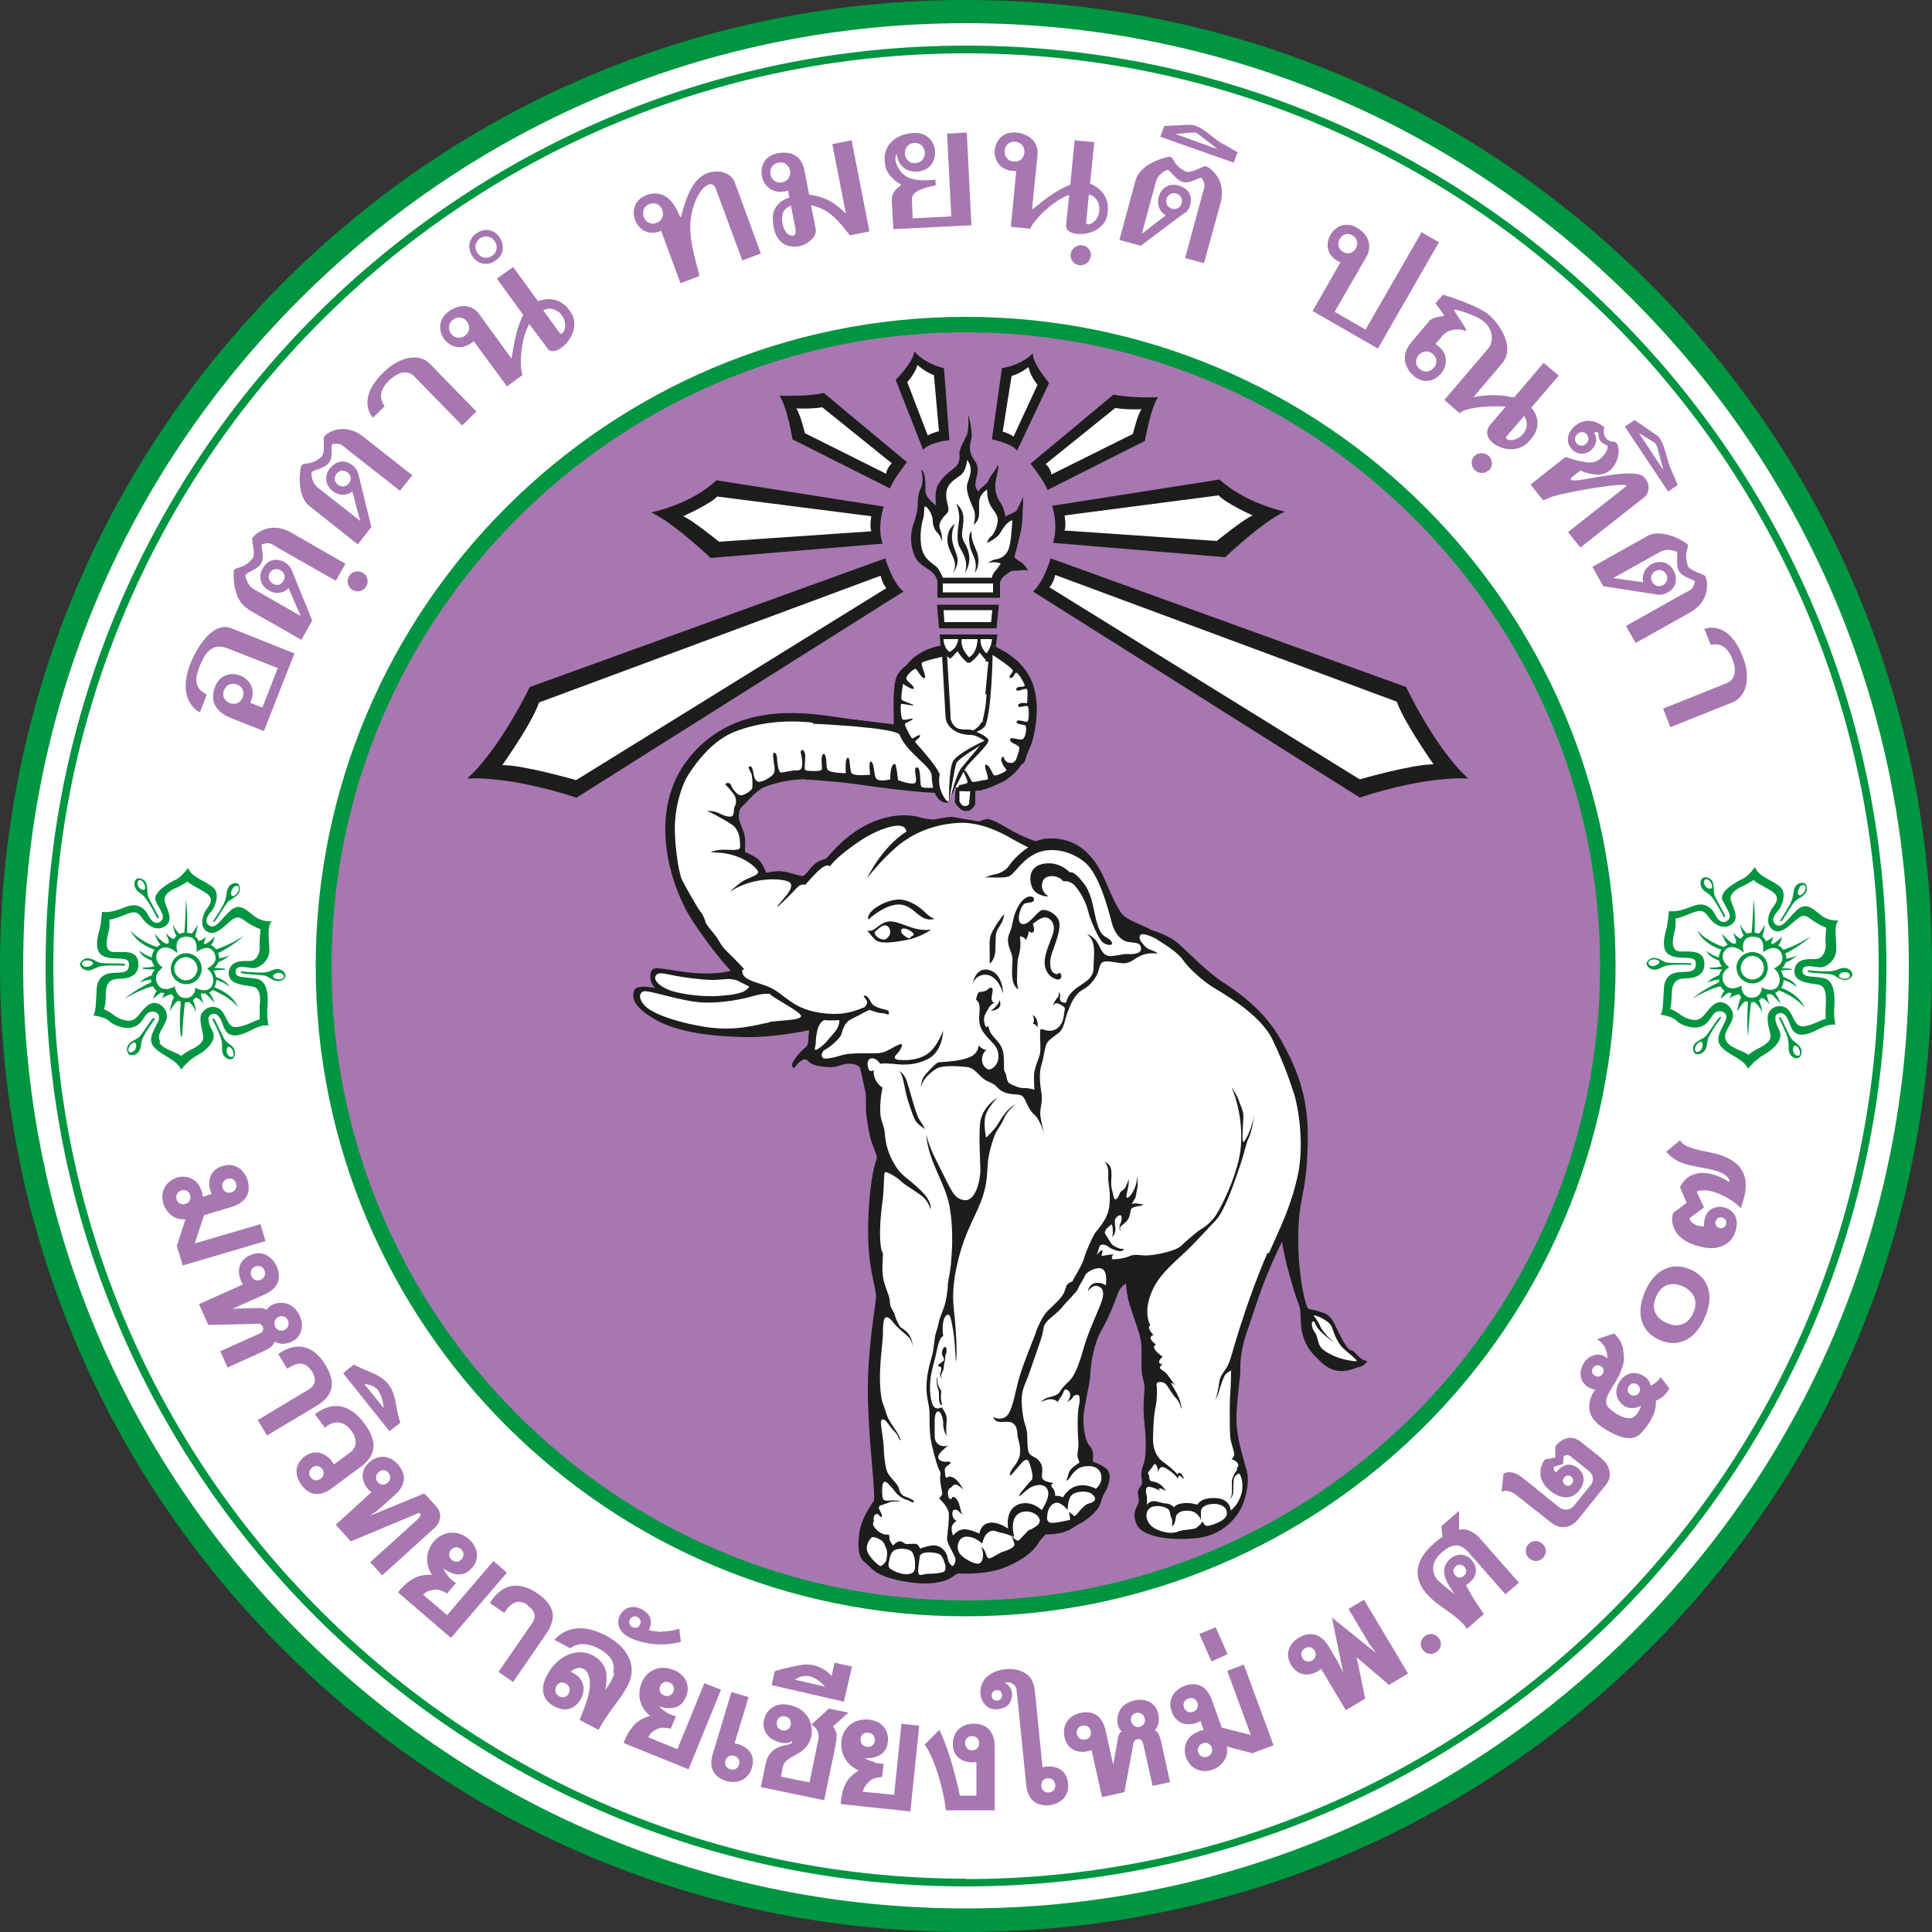
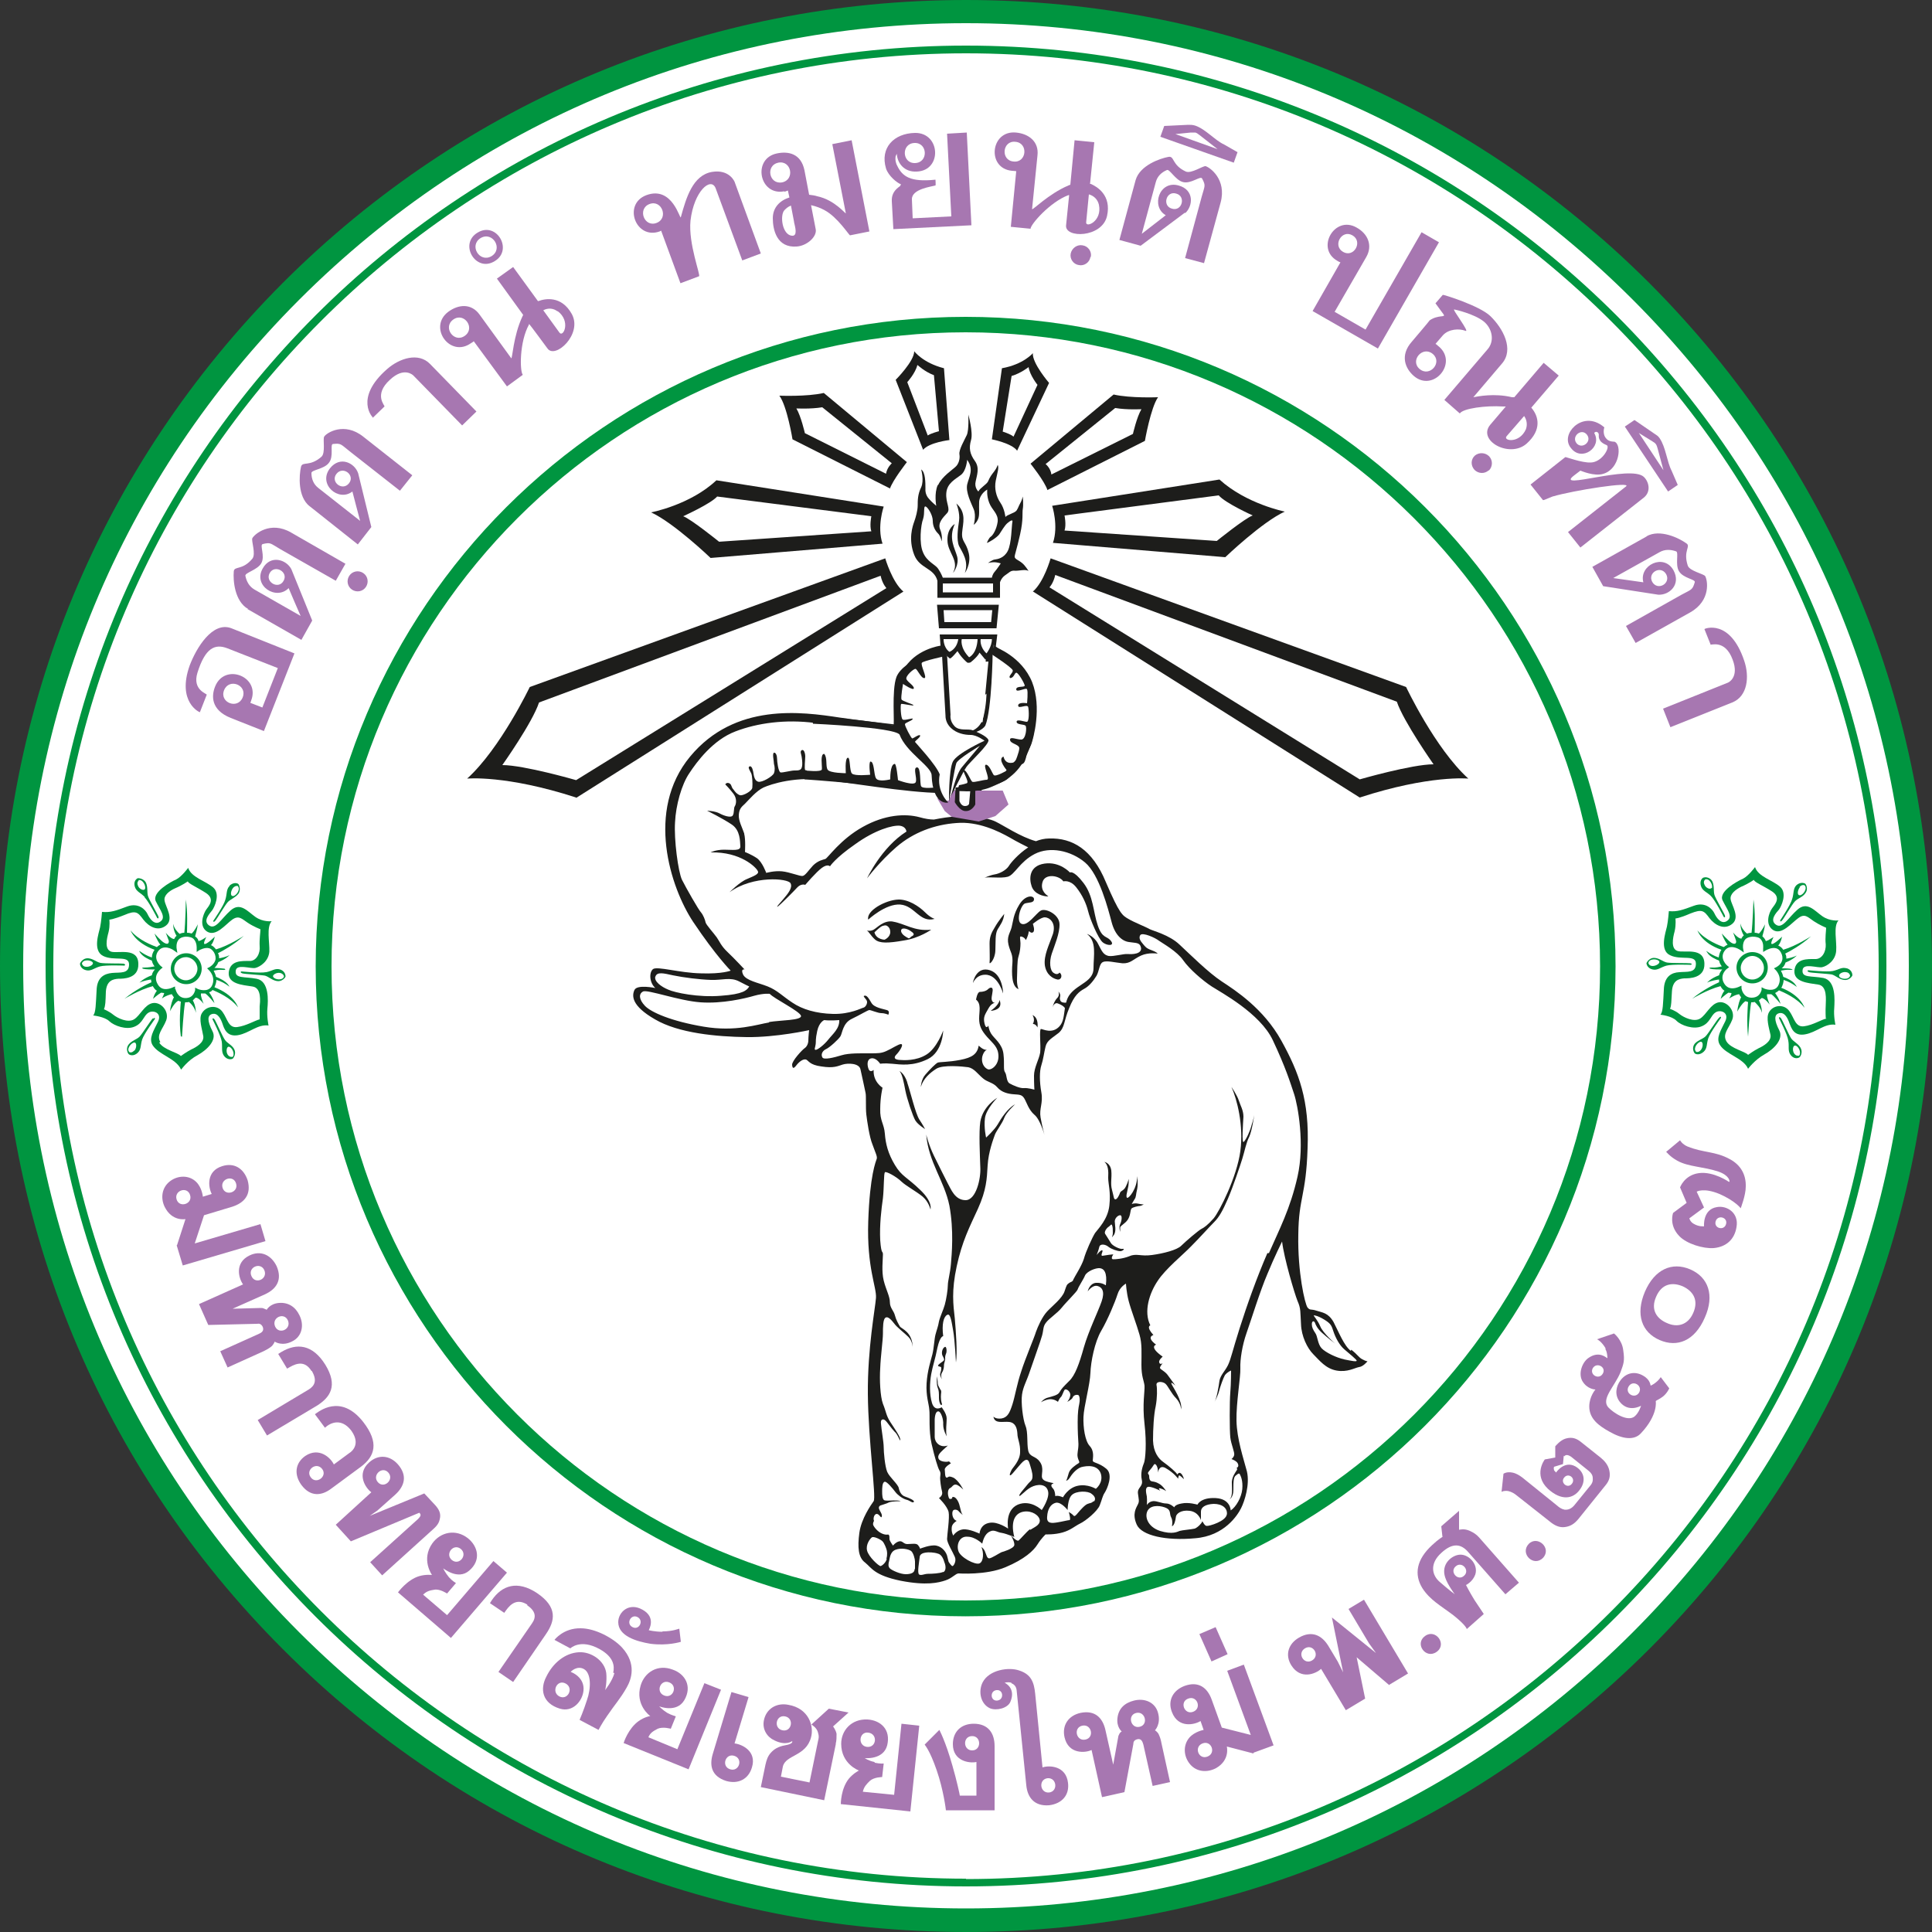
<svg xmlns="http://www.w3.org/2000/svg" id="Layer_1" data-name="Layer 1" version="1.1" viewBox="0 0 500 500">
  <rect x="0" y="0" width="500" height="500" fill="#333333" stroke="none" />
  <defs>
    <style>
      .cls-1 {
        fill: #009540;
      }

      .cls-1, .cls-2, .cls-3, .cls-4 {
        stroke-width: 0px;
      }

      .cls-2 {
        fill: #1d1d1b;
      }

      .cls-3 {
        fill: #a777b1;
      }

      .cls-4 {
        fill: #fff;
      }
    </style>
  </defs>
  <path class="cls-4" d="M496.4,248.4c0,136-110.3,246.3-246.3,246.3S3.9,384.4,3.9,248.4,114.1,2.1,250.1,2.1s246.3,110.3,246.3,246.3Z" />
-   <path class="cls-3" d="M416.8,249.7c0,92-74.6,166.6-166.6,166.6s-166.6-74.6-166.6-166.6S158.1,83,250.1,83s166.6,74.6,166.6,166.6Z" />
  <path class="cls-1" d="M250,11.8C118.7,11.8,11.8,118.6,11.8,250s106.9,238.2,238.2,238.2,238.2-106.9,238.2-238.2S381.4,11.8,250,11.8ZM250,486.2c-130.3,0-236.2-106-236.2-236.2S119.8,13.8,250,13.8s236.2,106,236.2,236.3-106,236.2-236.2,236.2Z" />
  <path class="cls-1" d="M426.8,73.2C379.5,26,316.8,0,250,0S120.4,26,73.2,73.2C26,120.5,0,183.2,0,250s26,129.6,73.2,176.8c47.2,47.3,110,73.2,176.8,73.2s129.5-26,176.8-73.2c47.2-47.2,73.2-110,73.2-176.8s-26-129.5-73.2-176.8ZM422.5,422.5c-46.1,46.1-107.3,71.4-172.5,71.4s-126.4-25.4-172.5-71.4C31.4,376.4,6,315.2,6,250S31.4,123.6,77.5,77.5C123.6,31.4,184.8,6,250,6s126.4,25.4,172.5,71.5c46.1,46.1,71.5,107.4,71.5,172.5s-25.4,126.4-71.5,172.5Z" />
  <path class="cls-1" d="M249.9,418.3c92.7,0,168.2-75.4,168.2-168.2s-75.4-168.1-168.2-168.1S81.7,157.4,81.7,250.1s75.4,168.2,168.1,168.2ZM249.9,86c90.5,0,164.2,73.6,164.2,164.1s-73.6,164.1-164.2,164.1-164.1-73.6-164.1-164.1S159.4,86,249.9,86Z" />
  <g>
    <path class="cls-3" d="M51.7,184.4l1.8-4.6c.1-.3-3.8-1.2-2.4-5.7,2-6.4,4.5-7.6,7.8-6.3l13,5.1-4,10.2-3.1-1.2c0-.2.2-.4.2-.6,2.4-6.2-6.8-9.8-9.3-3.7-1,2.4-1.2,6.1,4,8.2l8.6,3.4,7.9-20.1-16.3-6.5c-4.9-1.9-9.1,5.1-10.8,9.6-3.4,9.5,2.6,12.2,2.6,12.1ZM62.8,180.5c-1.3,3.2-6.1,1.3-4.8-1.9,1.3-3.2,6.1-1.3,4.8,1.9Z" />
    <path class="cls-3" d="M64,157.6l14,8,2.8-5-5.4-13.3c-1.3-2.5-5.4-3.8-7.4-.2-2.6,4.5,3.5,8.4,6.7,5.1,0,.1,3.1,7.2,3.1,7.2l-11.9-6.8c-1.4-.8-2.1-2.1-2.4-3.6-.1-.8,3.1-1.5,4.1-3.2,1.1-1.9-.5-4.8.4-5,2.1-.5,1.9-.2,4.5,1.3l14.4,8.2,2.5-4.4-14.1-8.1c-5.4-3.1-9.5.5-10,1.5-.3.7,1,4.1,0,5.3-2.6,3.1-4.7,1.8-4.8,3.3-.2,2.3.2,7.7,3.7,9.7ZM73.4,150.3c-1.3,2.4-4.9.3-3.6-2,1.3-2.3,4.9-.3,3.6,2Z" />
    <path class="cls-3" d="M94.7,151.9c.8-1.2.5-2.8-.7-3.6-1.2-.8-2.8-.5-3.6.7-.8,1.2-.5,2.8.7,3.6,1.2.8,2.8.5,3.6-.7Z" />
    <path class="cls-3" d="M80,130.9l12.6,10,3.5-4.5-3.4-13.9c-.9-2.7-4.7-4.6-7.3-1.3-3.2,4.1,2.2,8.8,5.8,6,0,.1,2,7.6,2,7.6l-10.8-8.5c-1.3-1-1.8-2.4-1.8-3.9,0-.8,3.3-1,4.5-2.6,1.4-1.7.2-4.9,1.1-4.9,2.1-.2,1.9,0,4.3,1.9l13,10.2,3.2-4-12.7-10c-4.9-3.9-9.5-1-10.1,0-.4.6.4,4.2-.7,5.2-3.1,2.7-4.9,1.1-5.3,2.6-.5,2.2-.9,7.7,2.2,10.2ZM90.3,125.1c-1.7,2.1-4.9-.4-3.2-2.5,1.7-2.1,4.9.4,3.2,2.5Z" />
    <path class="cls-3" d="M96.4,108.2l3.1-3c.2-.2-2.9-3,1.4-6.9,3.7-3.5,6-1.2,6.1-1.1l12.6,12.9,3.7-3.6-12-12.3c-3-3.1-7.9-1.5-11.1,1.3-8.7,7.6-3.7,12.7-3.6,12.6Z" />
    <path class="cls-3" d="M121.8,88.9c.3-.3.6-.3.8-.6l8.6,11.7,4.1-3c-.8-.9-.9-8.5,1.6-13v-.2c.1,0,4.8,6.4,4.8,6.4,2,2.8,9.1-3.7,6.3-8.9-2.7-4.9-7-4-8.6-3.4q-.2,0-.2,0l-6.4-8.8-4.2,3,6.8,9.4-.2.4c-2.4,5.1-2.6,11.2-2.9,10.8l-8.2-11.3c-2.1-2.9-5.4-2.7-8.1-.7-5.3,4,.5,12,5.9,8.1ZM144.3,80.5c3.5,2.6,1.5,6.9.5,5.6l-4.2-5.8c1.3-.7,2.7-.5,3.7.3ZM117.3,82.7c2.8-2,5.8,2.2,3,4.2-2.8,2-5.8-2.2-3-4.2Z" />
    <path class="cls-3" d="M128,67.6c4.9-2.9.5-10.4-4.4-7.4-4.9,2.9-.5,10.4,4.4,7.4ZM124.4,61.6c3.1-1.8,5.9,2.8,2.8,4.7-3.1,1.8-5.9-2.8-2.8-4.7Z" />
    <path class="cls-3" d="M170.7,59.9l.4-.2,5,13.6,4.8-1.8c.5-.2-2.8-8.4-2.2-14.4.9-7.7,5.3-11.4,6.5-8.4l6.9,18.7,4.8-1.8-6.7-18.3c0-.2-1.4-3.6-6-2.8-4.9.9-6.6,6.6-8,11.7-.2.9-2.1-8.2-8.9-5.7-6.2,2.3-2.8,11.6,3.4,9.4ZM168.1,52.8c3.2-1.2,5,3.7,1.8,4.9-3.2,1.2-5-3.7-1.8-4.9Z" />
    <path class="cls-3" d="M202.9,49.6c.4,0,.7-.2,1-.3l.4,1.8c-2.5.8-4.3,2.6-4.3,5.4,0,2.9,1,7.7,6.2,7.3,2.7-.2,5.3-2.6,4.9-4.5l-1.2-6.2c1.4.3,2.6.8,3.5,1.3,3.4,1.8,6.4,6.6,6.6,6.5l5-1-4.6-23.6-5,1,3.5,17.9c0,.3-2.9-3.5-7.4-4.4-.5-.2-1.3-.3-2.1-.4l-1.2-6.3c-.9-4.4-4.2-5-7.1-4.4-6.5,1.3-4.6,11.1,1.9,9.8ZM205.5,57.5c.3,1.3,1,3.7-.6,3.5-2.5-.3-3.1-5.3-1.9-6.6.4-.4.9-.9,1.7-1.2l.8,4.2ZM201.4,42.1c3.4-.7,4.4,4.4,1,5.1-3.4.6-4.3-4.4-1-5.1Z" />
    <path class="cls-3" d="M233,47.9c.6.2-2.4,1-2.2,4.2l.4,7.2,20.2-1-1.2-24-5.1.3,1.1,21.4-10,.5-.2-4.9c-.1-2.7,5.1-3.3,6.1-3.6.1,0,0-1.5,0-1.5-6.6.7-8.6-.9-9.9-3.6-.3-.5-.6-1.5-.4-2.5l.3-.6c.1,2.4,1.9,4.8,5.2,4.6,6.6-.3,6.1-10.1-.5-10-5.5.1-9.1,3.9-7.5,9.2.6,1.9,2.9,3.8,3.9,4.1ZM236.7,37c3.4-.1,3.6,5.1.1,5.2-3.4.1-3.6-5.1-.1-5.2Z" />
    <path class="cls-3" d="M262,44.2c.4,0,.7.1,1,.1l-1.4,14.4,5.1.5c0-1.1,5-6.9,9.8-8.7h.2c0-.1-.8,7.8-.8,7.8-.4,3.4,9.3,3.3,10.6-2.4,1.2-5.4-2.6-7.6-4.2-8.3q-.2,0-.2,0l1.1-10.8-5.1-.5-1.1,11.5-.5.2c-5.2,2.2-9.4,6.6-9.4,6.1l1.4-13.9c.4-3.5-2.2-5.6-5.6-5.9-6.6-.6-7.6,9.3-1,9.9ZM281.8,50.3c1.4.4,2.3,1.4,2.6,2.7.9,4.3-3.5,6.1-3.3,4.5l.7-7.2ZM262.8,36.7c3.4.3,2.9,5.5-.5,5.1-3.4-.3-2.9-5.5.5-5.1Z" />
    <path class="cls-3" d="M282.3,66.5c.3-1.4-.7-2.8-2.1-3-1.4-.3-2.8.7-3.1,2.1-.3,1.4.7,2.8,2.1,3,1.4.3,2.8-.7,3-2.1Z" />
    <path class="cls-3" d="M306.7,55.2c2.1-1.9,2.4-6.1-1.7-7.2-5-1.4-7.2,5.5-3.3,7.7,0,0-6.2,4.8-6.2,4.8l3.6-13.3c.4-1.6,1.5-2.6,2.9-3.2.7-.3,2.2,2.6,4.1,3.1,2.1.6,4.6-1.7,5-.9,1,1.9.7,1.8-.1,4.7l-4.3,15.9,4.9,1.3,4.3-15.7c1.6-6-2.8-9.1-3.9-9.4-.7-.1-3.7,2-5.1,1.4-3.7-1.7-2.9-4.1-4.5-3.8-2.2.4-7.4,2.2-8.5,6l-4.2,15.5,5.5,1.5,11.5-8.6ZM304.4,50.1c2.6.7,1.5,4.7-1.1,3.9-2.6-.7-1.5-4.7,1.1-3.9Z" />
    <path class="cls-3" d="M320.3,39.4l-3.5-2c-2.4-1.1-4.8-4-7.5-4.9-.7-.2-1.1-.2-1.8-.2l-6.2.3-1,2.8,19,6.7,1-2.8ZM304.2,34.7l4-.4c.3,0,.8,0,1.1,0,.3,0,.8.4,1.2.7l4.6,3.6-10.9-3.9Z" />
    <path class="cls-3" d="M356.6,90.2l15.8-27.5-4.5-2.6-14.5,25.2-8-4.6,8.2-14.2c1.7-3,.4-6-2.5-7.6-5.7-3.3-10.7,5.4-5,8.6.3.2.5.3.8.4l-7.2,12.6,16.9,9.7ZM350,60.9c2.8,1.6.4,5.9-2.4,4.3-2.8-1.6-.4-5.9,2.4-4.3Z" />
    <path class="cls-3" d="M373.6,81.4c.6.8-1.4,0-3.6,1.5,0,.1-4.6,5.5-4.6,5.5-3.2,3.6-1.7,7,.5,8.9,5,4.3,11.5-3.3,6.5-7.6-.3-.2-.6-.6-.9-.7l1.9-2.2c1.5-1.7,4.3-1.8,5.8-1.2,1.5.7-3.7-5.9-2.8-5.5.1,0,5.1,1.1,7.6,3.1,2.2,1.8,2.9,5.1.9,7.3l-11.1,13,4,3.5c.8-1.3,6.7-2.1,11.2-1.8h.7c0,0-4,4.7-4,4.7-3.5,4.1,5,8.8,9.4,4.9,4-3.6,3.1-7.1,1.2-9.3l7.1-8.3-3.9-3.3-7.6,8.9h-.6c-4.6-1.1-8.9-.2-10,0l7.4-8.7c3.2-3.7.3-9.1-3-12.3-2.8-2.7-12.2-5.6-12.3-5.5l-1.9,2.2,2.2,3ZM367.4,95.5c-2.6-2.2.8-6.1,3.4-3.9,2.6,2.2-.8,6.1-3.4,3.9ZM394.4,107.6c.8,1.1.9,2.4.5,3.5-1.7,3.8-6,3-5,1.8l4.6-5.3Z" />
    <path class="cls-3" d="M385.3,121.8c1-1,1.1-2.6.1-3.7-1-1-2.6-1.1-3.7-.2-1.1,1-1.1,2.6-.1,3.7,1,1,2.6,1.1,3.7.1Z" />
    <path class="cls-3" d="M399.3,129.4c.1.2,1.6-.6,2.5-.9,5.4-1.6,20.8-4,19-2.6l-15,11.8,3.2,4,16.4-12.9c2-1.6,1.3-4.2,0-5.4-3.5-3.2-23.1,3.6-18.1-.3l1.7-1.3c.1,0,3.6,1.6,6,.8,4.2-1.3,4.8-7.6,2.8-8.3,0,0-1.4.1-2.1-.8-1.1-1.2-.5-2.9-.5-2.9-3-2.6-6-1.8-7.7-.3-1.6,1.4-2.5,3.8-.9,5.7,2.8,3.6,8.1-.3,6-3.9,0,0,0-.2.3-.3.2-.1.4,0,.6.1.6.6-.1,1,.6,2.1.4.6,1,.9,1.7,1.2,1,.4-1.1,4.4-4.1,4.5-2.4.1-6.5-1.5-6.6-1.4l-9,7.1,3.2,4ZM408,114.7c-1.4-1.8,1.3-4,2.7-2.2,1.4,1.8-1.3,3.9-2.7,2.2Z" />
    <path class="cls-3" d="M434.2,125.5l-1.6-3.7c-1.2-2.3-1.5-6.1-3.1-8.4-.4-.6-.8-.8-1.4-1.2l-5.1-3.5-2.5,1.7,11.2,16.8,2.5-1.7ZM424.2,112.1l3.4,2.1c.3.2.7.4.9.7.2.2.4.8.5,1.2l1.5,5.6-6.4-9.7Z" />
    <path class="cls-3" d="M426.2,138.8l-14.1,7.9,2.8,5,14.2,2.2c2.9.2,6-2.6,4-6.3-2.5-4.5-9-1.3-7.8,3.1-.1,0-7.8-1.1-7.8-1.1l12-6.7c1.4-.8,2.9-.7,4.3-.2.7.3-.3,3.4.7,5.1,1.1,1.9,4.4,2.1,4.1,2.9-.6,2-.8,1.8-3.4,3.2l-14.4,8.1,2.5,4.4,14.1-7.9c5.5-3.1,4.5-8.4,3.9-9.4-.4-.6-4-1.3-4.5-2.7-1.3-3.9.9-5-.4-5.8-1.8-1.3-6.8-3.8-10.3-1.8ZM431.2,148.6c1.3,2.4-2.2,4.4-3.6,2-1.3-2.4,2.2-4.4,3.6-2Z" />
    <path class="cls-3" d="M442.6,166.8c0,.3,3.8-1.5,5.8,3.9,1.8,4.7-1.2,6-1.3,6l-16.7,6.7,1.9,4.8,16-6.4c4-1.6,4.5-6.7,3.1-10.8-3.7-11-10.3-8.3-10.3-8.2l1.6,4Z" />
  </g>
  <g>
    <path class="cls-1" d="M474.7,260.9c.1-2,.5-7.1-2.8-7.8-3.3-.6-5.6,0-5.4-2,.1-2,3.9-.5,5.1-.8,1.3-.3,3.4-1.7,3.6-4.2.2-2.5-.8-6.4.6-7.9,0,0-2.2.3-4.2-1.1-2-1.4-3.9-3.9-6.4-1.7-2.5,2.2-3.9,5.1-5.6,3.9-1.7-1.2.1-3.1.8-3.9.6-.8,2.2-4.2.3-5.9-1.9-1.7-5.7-2.6-6.5-5.1,0,0-1.7,2.3-3.1,3-1.4.6-6.4,3.3-5.3,5.6,1.1,2.3,2.8,4.2,1.2,5.3-1.5,1.1-2.8-.8-3.3-1.9-.5-1.1-2.3-3.1-5.3-2-3,1.1-4.3,1.6-6.5,1.4,0,0-.2,2.6-.5,4-.3,1.4-2,6.1.8,7.4,2.8,1.4,6.7-.3,6.7,2.2s-2.3,2-4.3,2.2c-2,.1-3.9,1.1-4,4.5-.2,3.4-.2,5.9-.9,6.5,0,0,3,.3,4.2,1.6,1.2,1.2,4.4,2.3,6.5,1.4,2.2-.9,2.3-2.8,3.6-3.6,1.2-.8,3.6,0,2.5,2.3-1.1,2.3-2.5,4.3-1.4,6.1,1.5,2.5,6.1,3.4,7.3,6.2,0,0,1.7-2.3,4.2-3.7,2.5-1.4,5-3.9,3.9-6.2-1.4-2.7-1.4-4.2,0-4.5,1.4-.3,2.2,1.4,2.6,2.6.5,1.2,1.1,3.4,4,2.9,3-.5,5.1-2.9,7.9-2.5,0,0-.5-2.3-.3-4.3ZM472.7,263.6c-1.2.2-3.5,1.7-5.8,2-2.3.3-2.5-2.1-3.8-3.9-1.4-2-4.3-1.6-5.3.3-.8,1.4,0,4,.4,5.8.3,1.7-1.8,2.9-3.1,3.5-1.2.6-2.7,1.7-2.7,1.7-.7-.9-4.5-1.6-5.6-3.5-1.1-1.9.6-3.3,1.5-5.6.9-2.3-1.4-4.9-3.5-4.5-2.1.4-3.2,3.2-4.8,4.2-1.6,1-4.3-.3-5.4-1.2-1.1-.9-2.4-1.3-2.4-1.3.4-1,.3-1.8.5-4.6.2-2.8,1.8-3.2,3.2-3.3,1.3,0,5.3,0,5.2-3.8-.1-4.4-5.3-2.7-7-3.3-1.7-.6-1.2-3.3-.7-5.1.4-1.8.2-3.3.2-3.3,0,0,.9,0,3.9-1.3,3-1.2,3.5-.7,4.9,1.2,1.4,1.8,3.8,3.2,5.9,1.5,2.1-1.7-.2-4.9-.4-6.3-.3-1.4,1.3-2.6,2.7-3.3,1.9-.8,3.3-1.8,3.3-1.8.1.6,2.2,1.4,4.7,3,2.4,1.6.8,3.3,0,4.4-.8,1.1-1.9,4.2.3,5.6,2.2,1.4,4.8-1.9,6.5-3.1,1.7-1.3,2.5-.2,4,.8,1.5,1,3.2,1.7,3.2,1.7,0,.8-.3,2.6-.1,4.3.1,1.8-.9,3.9-2.8,3.8-1.9,0-4.9-.2-5.3,2.9-.3,3.1,3.6,3.3,6.1,3.7,2.5.3,2,4.1,2,5.3-.1,1.4,0,3.4,0,3.4Z" />
    <path class="cls-1" d="M453.5,246.4c-2.2,0-4.1,1.8-4.1,4s1.8,4.1,4.1,4.1,4-1.8,4-4.1-1.8-4-4-4ZM453.5,253.5c-1.7,0-3-1.4-3-3s1.4-3.1,3-3.1,3,1.4,3,3.1-1.4,3-3,3Z" />
    <path class="cls-1" d="M461.1,255.5c.3-.7.5-1.3.5-1.9,2.8.9,4,2.6,3.1,1.3-.7-1.1-2.4-1.8-3.2-2.1-.1-.6-.4-1.2-.6-1.6.6-.1,1.5-.3,2.3-.2,1.2,0,.5-.2.5-.2-.6-.2-1.8-.2-2.6-.2.4-.3.8-.8,1-1.5,2-.8,2.9-1.8,2.9-1.8-.8.4-2,.7-2.7.8,0,0,0,0,0,0,0-.4,0-.9-.3-1.3,1.2-.6,4-2.1,6.7-4.5,0,0-3.8,2.5-7.2,3.5-.3-.5-.8-.9-1.3-1.1.3-.3.7-1,1-2.3,0,0-1.7,1.7-2.5,1.9-.8.2.3-1.8.3-1.8,0,0-.8.5-1.5.9-.2,0-.4.1-.5.2-.1-.4-.4-.8-.7-1.1,0,0-.1-.1-.2-.2.2-.7.5-1.7.7-3.1,0,0-.8,1.7-1.6,2.4-.3-.1-.7-.2-1.1-.2,0-1.6.2-5.2-.3-8.6,0,0-.2,6.2-.5,8.6-.4,0-.9.1-1.2.2-.6-.5-1.4-1.4-1.7-2.6,0,0,0,1.7.9,3.1-.2.1-.3.3-.4.4,0,.1-.2.2-.2.4,0,0-.1,0-.2,0-.9-.2-2-1.6-2-1.6,0,0,.6,1.5.8,2.2.1.7-.3,1-1.2.5-.8-.5-2.5-2.4-2.5-2.4,0,0,.4,1.4,1.5,2.9-.3.1-.6.3-1,.6-1.1-.4-4.8-1.8-6.8-4.3,0,0,1,3.2,6.2,5-.5.7-.6,1.4-.7,2-2.7-.9-3.8-2.5-2.9-1.2.6,1,2.2,1.7,3,2,.1.6.4,1.1.7,1.5-.5.1-1.6.4-2.5.3-1.2,0-.5.3-.5.3.7.2,2.2.2,3.1.2-.3.4-.7.9-.8,1.5-2.2.8-3.1,1.9-3.1,1.9,1-.5,2.8-.8,3.1-.8,0,.2,0,.5,0,.7-1.1.5-4.1,1.9-7,4.3,0,0,3.9-2.4,7.4-3.3,0,0,0,0,0,.1.3.5.6.9,1,1.1-.3.3-.7,1-1,2.1,0,0,1.2-1.1,2-1.6.3,0,.5.1.8.1,0,.5-.6,1.4-.6,1.4,0,0,.8-.5,1.5-.8.5-.2.9-.3,1.1-.3.1.3.3.5.5.8-.3.5-.8,1.8-1,3.7,0,0,1.3-2.4,2.2-2.7,0,0,0,0,0,0,.2.1.4.2.6.2-.1,1.3-.4,5.2,0,9,0,0,.4-6.8.8-8.9h0c.3,0,.6,0,.9-.1.5.5,1.5,1.4,1.9,2.8,0,0,0-1.7-.8-3.2,0,0,0,0,0,0,.2-.2.5-.4.7-.6,0,0,.1,0,.2,0,.9.3,1.9,1.7,1.9,1.7,0,0-.6-1.5-.7-2.2,0-.2,0-.4,0-.5.4,0,.7,0,1.1,0,.8.5,2.4,2.5,2.4,2.5,0,0-.3-1.3-1.4-2.8.3-.2.7-.4,1-.7,1.2.5,4.7,2,6.6,4.5,0,0-.9-3.2-6.1-5.2ZM459.5,251c0,0,1.9,1.8.7,4.1-1,1.8-3.6.8-3.7.7l-.6-.3v.7c-.1.2-.4,2-2.6,2s-2.6-2.3-2.6-2.4v-.7c-.1,0-.7.3-.7.3-.1,0-2.5,1.3-3.8-.9-1.3-2.2.7-3.8.8-3.8l.5-.4-.5-.4c0,0-2.1-1.8-.7-3.8,1.4-2,3.8-.4,4-.3l1,.7-.2-1.1s-.2-1.3.5-2.2c.4-.5,1-.7,1.9-.8,1,0,1.8.2,2.2.7.8.9.6,2.3.6,2.3v1c-.1,0,.8-.5.8-.5,0,0,1.4-.8,2.5-.5.5.1,1,.5,1.3,1.1.4.7.5,1.5.3,2.1-.3,1.1-1.5,1.7-1.5,1.7l-.6.3.5.5Z" />
    <path class="cls-1" d="M461.2,238.2c.4-.4,2.6-4.2,3.3-4.9.7-.8,2-1.1,2.7-2.1.8-1,.3-2.2,0-2.5-.3-.2-1.3-.5-2.3.4-.9.9-.6,2.1-1.1,3.6-.4,1.5-3.1,5.5-3.1,5.5,0,.6.5,0,.5,0ZM465.7,229.6c.6-.8,1.3-.5,1.3-.5.9.8-.4,2.6-1.2,2.6s-.6-1.3,0-2.1Z" />
    <path class="cls-1" d="M440.9,227.1c-.4.1-1.1.9-.7,2.2.4,1.3,1.5,1.5,2.6,2.6,1.1,1.1,3.3,5.4,3.3,5.4.5.4.3-.4.3-.4-.2-.6-2.4-4.3-2.7-5.3-.3-1,0-2.2-.5-3.4-.5-1.1-1.8-1.3-2.2-1.1ZM442.9,229.8c-.3.5-1.5,0-1.8-.9-.4-.8.2-1.3.2-1.3,1.1-.4,2.1,1.5,1.7,2.3Z" />
    <path class="cls-1" d="M426.1,249.2c0,.4.3,1.4,1.6,1.7,1.3.3,2.1-.6,3.6-1,1.5-.4,6.3-.2,6.3-.2.6-.3-.2-.4-.2-.4-.6-.1-4.9,0-6-.2-1-.2-1.9-1.1-3.2-1.2-1.2-.1-2,1-2.1,1.4ZM429.4,248.8c.3.5-.8,1.2-1.7,1.2-1,0-1.1-.8-1.1-.8.2-1.2,2.4-1.1,2.8-.4Z" />
    <path class="cls-1" d="M477.9,250.6c-1.3-.4-2.1.4-3.6.7-1.5.3-6.3-.2-6.3-.2-.6.2.2.5.2.5.6.2,4.9.4,5.9.6,1,.3,1.8,1.2,3.1,1.4,1.2.2,2.1-.8,2.2-1.2,0-.4-.2-1.4-1.4-1.8ZM476,252.6c-.3-.5.9-1.2,1.8-1,.9.1,1,.9,1,.9-.3,1.2-2.5.9-2.8.2Z" />
    <path class="cls-1" d="M463.6,268.8c-.6-.8-2.3-4.8-2.7-5.3,0,0-.5-.6-.5,0,0,0,2.2,4.2,2.4,5.8.3,1.5-.2,2.6.6,3.7.8,1.1,1.8.9,2.2.7.4-.2,1-1.4.4-2.5-.6-1.1-1.8-1.6-2.4-2.4ZM465.5,273.2s-.7.2-1.2-.6c-.5-.8-.3-2.1.3-2,.8,0,1.8,2,.9,2.7Z" />
    <path class="cls-1" d="M440.9,272.2c1-.9.7-2,1.2-3.5.5-1.5,3.3-5.3,3.3-5.3,0-.6-.5,0-.5,0-.5.4-2.8,4.1-3.5,4.8-.7.7-2,1-2.8,1.9-.8,1-.3,2.2,0,2.5.3.3,1.3.5,2.3-.4ZM438.9,272.1c-.8-.8.5-2.5,1.3-2.5.6,0,.6,1.4,0,2.1-.6.8-1.3.5-1.3.5Z" />
  </g>
  <g>
    <path class="cls-1" d="M46.9,276.8s1.7-2.4,4.2-3.7c2.5-1.4,5.1-3.9,3.9-6.2-1.4-2.7-1.4-4.2,0-4.5,1.4-.3,2.2,1.4,2.6,2.6.4,1.2,1.1,3.4,4,2.9,2.9-.5,5.1-2.9,7.9-2.5,0,0-.5-2.3-.3-4.4.2-2,.5-7.1-2.8-7.7-3.2-.6-5.6,0-5.4-2,.1-2,3.9-.5,5.1-.8,1.2-.3,3.4-1.7,3.6-4.2.1-2.5-.8-6.3.6-7.9,0,0-2.2.3-4.2-1.1-2-1.4-3.9-3.9-6.4-1.7-2.5,2.2-3.9,5.1-5.6,3.9-1.7-1.2.2-3.1.8-3.9.6-.8,2.2-4.2.3-5.9-1.9-1.7-5.7-2.6-6.5-5.1,0,0-1.7,2.3-3.1,3-1.4.6-6.3,3.3-5.3,5.6,1.1,2.3,2.8,4.2,1.2,5.3-1.5,1.1-2.8-.8-3.3-1.9-.5-1.1-2.3-3.1-5.3-2-2.9,1.1-4.3,1.6-6.5,1.4,0,0-.2,2.6-.5,4-.3,1.4-2,6,.8,7.4,2.8,1.4,6.7-.3,6.7,2.2s-2.3,2-4.4,2.2c-2,.2-3.9,1.1-4,4.5-.2,3.4-.2,5.9-.9,6.5,0,0,3,.3,4.2,1.5,1.3,1.2,4.4,2.3,6.5,1.4,2.2-.9,2.3-2.8,3.6-3.6,1.2-.8,3.6,0,2.5,2.3-1.1,2.3-2.5,4.3-1.4,6.1,1.6,2.5,6,3.4,7.3,6.2ZM41.5,269.7c-1.1-1.9.6-3.3,1.5-5.6.9-2.4-1.4-4.9-3.5-4.5-2.1.4-3.2,3.2-4.8,4.2-1.6,1-4.3-.3-5.4-1.2-1.1-.9-2.4-1.4-2.4-1.4.4-1,.4-1.8.5-4.6.2-2.8,1.8-3.2,3.2-3.3,1.3,0,5.3,0,5.2-3.8,0-4.4-5.2-2.7-7-3.2-1.8-.6-1.2-3.3-.7-5.1.4-1.7.2-3.2.2-3.2,0,0,.9,0,3.9-1.2,3-1.3,3.5-.7,4.9,1.2,1.4,1.8,3.8,3.2,5.9,1.5,2.1-1.7-.2-4.9-.4-6.4-.3-1.4,1.3-2.6,2.7-3.2,1.9-.8,3.3-1.8,3.3-1.8.2.6,2.2,1.4,4.7,3,2.4,1.6.8,3.3,0,4.4-.7,1.1-1.9,4.2.3,5.6,2.3,1.4,4.8-1.9,6.5-3.1,1.7-1.2,2.5-.2,4,.8,1.5,1,3.3,1.7,3.3,1.7,0,.8-.3,2.6-.2,4.4.2,1.7-.8,3.9-2.7,3.8-1.9,0-4.9-.2-5.3,2.9-.3,3.1,3.6,3.3,6.1,3.7,2.5.3,2,4.1,1.9,5.2,0,1.4,0,3.3,0,3.3-1.2.3-3.5,1.7-5.8,2-2.3.3-2.5-2.1-3.8-3.9-1.4-2-4.3-1.6-5.4.4-.8,1.4.1,4,.4,5.8.3,1.7-1.8,2.9-3.1,3.5-1.2.6-2.7,1.7-2.7,1.7-.7-.9-4.5-1.6-5.6-3.5Z" />
    <path class="cls-1" d="M52.2,250.7c0-2.2-1.8-4-4-4s-4,1.8-4,4,1.8,4,4,4,4-1.8,4-4ZM45.1,250.7c0-1.7,1.4-3,3-3s3,1.4,3,3-1.4,3-3,3-3-1.4-3-3Z" />
    <path class="cls-1" d="M47.1,268.3s.4-6.8.8-8.9h0c.4,0,.7,0,1-.1.5.4,1.5,1.4,1.8,2.8,0,0,0-1.8-.8-3.2h0c.3-.3.5-.5.7-.7,0,0,.1,0,.2,0,.9.2,1.9,1.6,1.9,1.6,0,0-.6-1.5-.7-2.2,0-.2,0-.4,0-.5.4,0,.7,0,1.1,0,.8.5,2.4,2.5,2.4,2.5,0,0-.3-1.3-1.4-2.8.4-.1.7-.3.9-.6,1.2.5,4.7,2,6.6,4.5,0,0-.9-3.2-6.1-5.2.3-.7.5-1.3.5-1.9,2.8.8,4,2.6,3.1,1.3-.7-1-2.4-1.8-3.2-2.1-.1-.6-.4-1.1-.6-1.6.6-.1,1.5-.3,2.3-.2,1.2.1.5-.3.5-.3-.6-.1-1.8-.2-2.6-.2.4-.4.8-.9,1-1.5,2-.8,2.9-1.8,2.9-1.8-.8.4-2,.7-2.7.8,0,0,0,0,0,0,0-.4,0-.9-.3-1.3,1.2-.6,4-2.1,6.7-4.5,0,0-3.8,2.5-7.2,3.5-.4-.5-.8-.9-1.3-1.1.3-.3.7-1,1-2.2,0,0-1.7,1.7-2.5,1.9-.8.2.3-1.8.3-1.8,0,0-.7.5-1.5.9-.2,0-.4.1-.5.2-.1-.4-.3-.8-.7-1.1,0,0-.2-.1-.2-.2.2-.7.5-1.7.7-3.1,0,0-.8,1.7-1.6,2.4-.3-.1-.7-.2-1.2-.2,0-1.6.2-5.2-.3-8.6,0,0-.1,6.2-.4,8.6-.4,0-.9.1-1.2.3-.6-.5-1.4-1.4-1.7-2.6,0,0,0,1.7.9,3.1-.2.1-.3.3-.4.4,0,.1-.2.3-.2.4h-.2c-.9-.2-2-1.6-2-1.6,0,0,.6,1.5.8,2.1,0,.7-.3,1-1.2.5-.9-.5-2.5-2.4-2.5-2.4,0,0,.4,1.4,1.5,2.9-.3.1-.6.3-.9.6-1.1-.4-4.8-1.8-6.8-4.3,0,0,1,3.1,6.2,5-.5.7-.7,1.4-.7,2-2.7-.9-3.8-2.5-3-1.2.7,1,2.2,1.7,3,2,.1.6.4,1.1.7,1.5-.5.1-1.6.3-2.5.3-1.2,0-.5.3-.5.3.7.2,2.2.2,3.1.2-.4.4-.7.9-.8,1.5-2.2.8-3.2,1.9-3.2,1.9,1-.5,2.8-.8,3-.8,0,.2,0,.4.1.7-1.1.5-4.1,1.9-7,4.3,0,0,3.9-2.4,7.4-3.3,0,0,0,0,0,.1.3.5.6.9,1,1.1-.3.4-.7,1-1,2.1,0,0,1.2-1.1,2.1-1.6.3,0,.5.1.8.1-.1.5-.6,1.4-.6,1.4,0,0,.7-.5,1.5-.8.5-.2.9-.3,1.1-.3.1.3.3.5.5.8-.3.5-.8,1.8-1,3.6,0,0,1.2-2.4,2.2-2.7,0,0,0,0,0,0,.2.1.4.2.6.2-.1,1.3-.5,5.2,0,9ZM45.3,256v-.7c-.1,0-.7.3-.7.3-.1,0-2.6,1.3-3.8-.9-1.3-2.2.7-3.8.8-3.9l.5-.4-.5-.4c0,0-2.1-1.8-.7-3.8,1.4-2,3.9-.4,4-.3l1,.7-.2-1.2s-.2-1.3.5-2.2c.4-.5,1-.7,1.8-.8,1,0,1.8.2,2.2.7.8.9.7,2.3.7,2.3v1c-.1,0,.7-.5.7-.5,0,0,1.4-.8,2.5-.5.5.1.9.5,1.3,1.1.4.7.5,1.5.3,2.1-.4,1.1-1.5,1.7-1.5,1.7l-.6.3.5.5c0,0,1.9,1.8.7,4.1-1,1.8-3.6.8-3.7.7l-.6-.3v.7c-.1.2-.4,2-2.5,2s-2.6-2.3-2.6-2.4Z" />
    <path class="cls-1" d="M59.4,229.3c-.9.9-.6,2.1-1.1,3.6-.4,1.5-3.1,5.4-3.1,5.4,0,.6.5,0,.5,0,.4-.4,2.6-4.2,3.3-4.9.7-.7,1.9-1.1,2.7-2.1.7-1,.2-2.3,0-2.5-.3-.3-1.3-.5-2.3.4ZM61.5,229.3c.9.8-.4,2.6-1.2,2.6s-.6-1.3,0-2.1c.6-.7,1.3-.5,1.3-.5Z" />
    <path class="cls-1" d="M37.4,232.2c1.1,1.1,3.3,5.4,3.3,5.4.5.3.3-.4.3-.4-.2-.6-2.4-4.3-2.7-5.3-.3-1,0-2.2-.5-3.4-.5-1.1-1.9-1.3-2.2-1.2-.4.2-1.1.9-.7,2.2.4,1.3,1.5,1.5,2.6,2.7ZM35.8,227.8c1.1-.4,2.1,1.6,1.7,2.3-.3.5-1.5,0-1.8-.9-.4-.9.2-1.3.2-1.3Z" />
    <path class="cls-1" d="M32.2,249.9c.5-.3-.2-.5-.2-.5-.6-.1-4.9,0-6-.2-1-.2-1.9-1.1-3.2-1.2-1.2-.1-2,1-2.1,1.4,0,.4.3,1.4,1.6,1.7,1.3.3,2.1-.6,3.6-1,1.5-.4,6.3-.2,6.3-.2ZM22.3,250.2c-.9,0-1.1-.8-1.1-.8.2-1.2,2.4-1,2.8-.3.3.5-.8,1.2-1.7,1.1Z" />
    <path class="cls-1" d="M68.8,251.6c-1.5.3-6.3-.2-6.3-.2-.6.2.2.5.2.5.6.2,4.9.4,5.9.6,1,.3,1.8,1.2,3.1,1.4,1.2.2,2.1-.8,2.2-1.2,0-.4-.2-1.4-1.4-1.8-1.3-.4-2.1.4-3.6.7ZM73.5,252.7c-.3,1.1-2.4.9-2.8.1-.3-.5.9-1.2,1.8-1,.9.2,1,.9,1,.9Z" />
    <path class="cls-1" d="M58.2,269.1c-.6-.8-2.3-4.8-2.7-5.3,0,0-.5-.6-.5,0,0,0,2.2,4.3,2.4,5.8.2,1.5-.2,2.6.6,3.7.8,1,1.8.9,2.2.7.3-.2,1-1.4.4-2.5-.6-1.1-1.8-1.5-2.4-2.4ZM60.1,273.5s-.7.2-1.2-.6c-.5-.8-.2-2.1.3-2,.8,0,1.8,2,.9,2.7Z" />
    <path class="cls-1" d="M39.6,263.5c-.5.4-2.8,4.1-3.5,4.8-.7.7-2,1-2.8,2-.8,1-.3,2.2,0,2.5.3.3,1.3.6,2.3-.3,1-.9.7-2,1.2-3.5.5-1.5,3.3-5.3,3.3-5.3,0-.6-.5,0-.5,0ZM34.7,271.9c-.6.7-1.2.4-1.2.4-.9-.8.5-2.5,1.3-2.5.6,0,.6,1.4,0,2.1Z" />
  </g>
  <polygon class="cls-4" points="191.2 252.6 187.6 252.6 183.1 252.6 179.4 252.6 175.6 252.4 171.9 251.7 170.2 251.7 168.9 252.3 169.6 254.3 170.6 255.6 168.9 256.2 166.2 255.8 164.7 256.6 165.1 258.3 166.6 260.9 171.3 263.7 179.7 265.7 185.5 266.3 194.2 266.7 203.9 265.6 208.2 264.4 209.9 264.6 210.1 267.6 209.9 272.3 212.1 274.2 214.4 274.7 219.4 273.2 222.1 274 225.1 280.4 228.8 299.1 226.2 309.2 228.6 336.9 226.4 355.6 227.3 380.7 227.5 389.2 223.9 392.9 223.6 398.7 224.9 404.3 228.6 406 233.9 408.3 240 408.5 243.4 407.7 248.5 405.3 253.5 405.5 260.1 404 265.7 400 269.6 395.9 272.1 395.7 276.8 394.4 281.4 391.4 285.9 384.1 285.9 381.1 283.9 379.1 281.3 377.2 279.6 372.9 279.9 360.3 279.9 355.5 291 327.6 296.4 327.7 295.9 333.2 295.7 342.2 297.9 357.3 297.9 376.3 296.4 381.1 295.9 386.2 295.9 390.5 296 394.4 302.4 397 307.8 397.4 313.1 396.7 316.8 393.7 320 390.7 322.3 386 322.1 380.6 320.2 373.6 319.1 370.4 319.6 360.9 319.6 352.7 326.8 328.5 332.2 319.5 333.5 323.4 334.8 329.8 337.4 340.5 339.7 348.7 343.3 352.7 345.9 353 348.1 353 351.5 353.2 352.3 352.6 350.7 351.1 347.5 347.8 345.6 343.9 344 341.5 341 339.6 338.8 339.5 337 335.8 334.7 323.4 334.5 313.3 336.5 307.1 337.1 291.8 333.6 276.1 329.3 267.5 320.6 258.9 312.1 252.3 303.5 243.7 295.4 240.7 292.1 240.3 288.4 236.3 284.2 225.1 278.4 219.9 272.3 218.5 267.6 218.7 264.8 217 255.8 212.9 253.3 212.6 251.4 211.5 249.5 211.6 243.2 212.4 239.4 212.6 237.4 212.1 234.1 211.9 232.1 211.9 228.1 212.7 225.4 213.9 223.8 214.7 221.3 216.4 219.2 217.6 216.3 220.4 214.1 222.5 212.9 223 211.2 224 208.8 226.5 205.8 227.5 203.7 226.3 202 226.3 199.7 226.1 197.8 226.2 196.7 224 195.5 222.4 193.1 221.1 191.5 219.9 191.5 216.6 190.8 212.5 190.8 209 191.6 206.9 195 203.9 199.3 201.2 204.1 200.2 209.5 200.2 215.1 200.4 223.2 201.6 229.1 202.9 236.9 203.9 238.8 204.2 241.1 204.5 243.5 204.5 247.2 204.5 247.1 207.3 248.3 209.7 250.3 210.6 251.9 210.3 254.5 208.5 254.5 206.6 253.2 204.5 254.1 203.1 257.8 202.1 260.6 200.2 262.1 197.7 264.4 195.4 266.2 191.5 267 184.2 266.4 178.6 264.6 174.6 260.2 170.8 257.8 169.4 256.8 168.5 257.4 164.7 243.6 164.6 244.3 170.7 242.1 170 238.5 170.8 233.6 179 234.5 181.7 235.6 185.4 239.1 188.1 240.7 189.8 226 187.9 208.5 185.5 196.8 186.2 188.1 189.2 178.9 197.1 174.3 207 173.5 218.1 174.6 225 176.8 231.9 180.8 238.2 186.1 246 189.7 250.4 191.2 252.6" />
  <polygon class="cls-4" points="257 161 244 161.6 243.2 156.9 257.3 157.1 257 161" />
  <polygon class="cls-4" points="243.4 153.7 257.5 153.7 258 149.6 259.9 145.9 261.4 143.6 262.3 140.6 262.7 136.7 262.7 133.7 259.3 134.6 258.4 131.6 257.1 128.8 256 126.2 252.6 128.3 251.7 126 251.8 122.8 252.2 121 250.9 118.9 250.2 117.8 248.3 121.5 245.5 123.6 244.4 124.7 243.4 127.1 243.6 130.5 243 133.3 241.5 130.9 238.9 128.8 237.6 137.6 237.8 143.2 241.4 147.2 243.4 149.1 243.2 151.1 243.4 153.7" />
  <polygon class="cls-4" points="227.8 146.3 230.6 150.5 231.6 152.8 149.9 203.7 127.4 199.5 137.9 180 227.8 146.3" />
  <polygon class="cls-4" points="226.6 138.6 184.9 141.6 174.9 132.3 185.6 125.8 226.3 132.1 226.6 138.6" />
  <polygon class="cls-4" points="230.3 123.6 232.3 119.3 212.8 103.1 204.1 103.1 205.8 112.1 230.3 123.6" />
  <polygon class="cls-4" points="240.3 114.1 244.5 111.8 242.8 96.4 237.3 92.9 233.6 97.9 240.3 114.1" />
  <polygon class="cls-4" points="258.5 112.1 263 114.1 270 100.1 266.8 93.6 261.3 96.1 258.5 112.1" />
  <polygon class="cls-4" points="269 119.6 272 123.8 294.5 113.3 297 103.8 288 103.8 269 119.6" />
  <polygon class="cls-4" points="274.5 132.1 274.5 138.1 313.7 141.1 327 132.8 315.5 126.1 274.5 132.1" />
  <polygon class="cls-4" points="273 146.3 269.3 151.5 351.7 202.2 372.9 199 362.9 180.3 273 146.3" />
  <g>
    <path class="cls-2" d="M244.5,348.6c-.6.3-.8,1.3-.7,1.8,0,.5.7,1.2.5,1.6-.2.4-1.8,1.2-1.5,1.5.2.3.9,0,.8.7,0,.7-.3,1-.3,1.5s.5,1.3.5,1.3c0,0-.5-1,0-1.8.5-.8.5-1.6.5-2s.4-1.1.3-1.9c0,0,0-.4.2-.9.3-.5.2-2.1-.3-1.8Z" />
    <path class="cls-2" d="M243.4,359.7c-.3-.7-.6-.9-.7-1.6,0-.7-.2-1.9-.2-1.9,0,0-.2,2.2.2,3,.3.7.3,1.3.3,2.6s.6,2.3.8,1.6c0,0-.3-.8-.3-1.9s.2-1.1,0-1.8Z" />
    <path class="cls-2" d="M256.5,261.6s1.5-.1,2.1-.9c.6-.7.1-1.9.1-1.9-.3,1.5-2.2,2.7-2.2,2.7Z" />
    <path class="cls-2" d="M256.8,259.6c.2,0,.3,0,.3,0,0,0,0,0-.3,0Z" />
    <path class="cls-2" d="M267.2,262.7s.8,1.1.1,2.3c0,0,.7-.1,1.2.9,0,0,.4-2.5-1.3-3.2Z" />
    <path class="cls-2" d="M234.8,280.1c-.8-2.4-2-2.9-2-2.9.7.8,1.1,2.9,1.5,5,.4,2.1,1.9,6.6,2.6,7.8.7,1.1,2.5,2.2,2.5,2.2,0,0-.5-1-1.5-2.5-1-1.6-2.3-7.2-3.1-9.5Z" />
    <path class="cls-2" d="M255.5,252.3c2.9.4,4.1,4.8,4.1,4.8,0,0,0-4.9-3.4-6-3.4-1.1-4.4,2.8-4.4,3.3,0,0,.9-2.5,3.8-2.1Z" />
    <path class="cls-2" d="M257.6,246c.1-2.3-.1-4.3.6-5.5.7-1.2,1.5-2.1,1.7-4,0,0-1.5,1.8-2.4,3.4-1,1.6-1.4,2.6-1.4,4.3s.1,4.2,0,4.9c-.1.7,1.4-.7,1.5-3.1Z" />
    <path class="cls-2" d="M271.1,231.8s-2-1.2-1.3-3.5c.6-2.3,4.3-1.8,5.4-.2,0,0,1.7-.5,3.3,1.5,1.6,2,2.6,4.2,3.1,6.2.5,2.1,2.6,7,3.7,8,1.1,1,3.3,1.1,2.2-.3-1.1-1.4-2.2-.5-3.4-4-1.2-3.5-1.1-7.6-3.7-11-2.6-3.4-3.5-2.7-3.5-2.7,0,0-2.6-2.9-6.6-2.3-4,.6-4,3.9-3.3,5.9.7,2,3,2.6,4.3,2.6Z" />
    <path class="cls-2" d="M262,249.3c-.2,2.7-.2,6,1.6,6.7,0,0-.5-1-.4-2.9.1-2,0-4.4.4-5.6.4-1.2.5-2.5.5-3.4s-.4-2,.3-1.7c.8.2,1.1.9,1.1.9,0,0,.6-1.1.7-2,.1-.8.4.4,1.1,0,.7-.4,0-2.2,0-2.2,0,0,2-1.7,3.1-1.7s3,1.3,2.1,4.3c-1,2.9-2.4,5.5-2.1,8.1.4,2.6,2.2,3.5,3.3,3.7,1.1.1,1.3-1.3.5-1.8,0,0-.5.8-1.5.1-1-.6-1.2-2.9-.5-5,.7-2.1,2.1-5.3,2-7.7-.1-2.5-3.7-4.2-4.9-3.4-1.2.7-3.3,4-4.9,3.4-1.6-.6-.2-5,.9-5.3,1.1-.3,2.3-.1,2.3-1.1s-2.2-1.2-3.8,1.4c-1.6,2.6-1.6,4.4-2,5.9-.4,1.5-1.3,2.4-.8,4.5.5,2.1,1.2,2.3,1,5Z" />
    <path class="cls-2" d="M232.5,232.8c-3.3.1-8.4,2.9-7.8,5.2,0,0,4.5-4.2,8.3-3.9,3.8.3,5,4.8,8.9,3.7,0,0-1-.2-2.5-1.7-1.5-1.5-4.3-3.4-7-3.3Z" />
    <path class="cls-2" d="M231.1,238.5c-2.4-.4-4.1,1.6-5,2.1-.9.5-1.8.2-1.8.2.5.2,1,1.3,2.1,2.3,1.2,1.1,3.5,1,7.5.3,4-.6,7.1-2.8,7.1-2.8-4.4.5-6.8-1.6-10-2.1ZM229,243.2s-2.2,0-2.7-1.9c0,0,.9-.9,1.6-1.4.7-.5,1.4-.4,1.4-.4,0,0,1.1.3,1.1,1.7s-1.5,2-1.5,2ZM235.8,242.4s-.5.7-.9.3c0,0-1.7-.8-1.7-1.8s1.5-.6,2.4,0c.9.6,1.3,1,.2,1.5Z" />
    <path class="cls-2" d="M258.5,156.5h-16l.5,6.1h14.9l.6-6.1ZM256.5,161h-12.1l-.2-3.1h12.6l-.3,3.1Z" />
    <path class="cls-2" d="M242.7,125.5c-1,2.2-.4,5.4-.4,5.4,0,0-1.2-1-1.7-1.6-.6-.6-1.2-1.5-1.1-2.9,0-1.5,0-4.2-1.1-4.9,0,0,.8,2.8,0,4.6-.9,1.8-.9,3.4-.9,4.7s-.5,3.1-.9,4.2c-.4,1.1-1.6,4.5,0,8.6,1.4,3.6,5.1,3.3,6,6.7v4.4h16.2v-4s.3-1.1,1.3-1.8c1.1-.7,1.4-1.3,2.5-1.2,1,.1,2.9-.5,3.6.1,0,0-.9-1.5-1.7-2.1-.8-.7-1.9-1-1.9-1.6s.5-1.8,1.4-5.8c.9-4,.5-5.6.7-6.6.2-1.1,0-3.2,0-3.2,0,0-.3,1.2-.7,1.8-.4.7-.4,1-.9,1.8-.5.7-2.5,1.1-2.9,1.7,0,0-.2-2.1-1.3-3.7-1.1-1.6-1.6-3.7-1.2-5.7.4-2,.9-3.4.5-4.1,0,0-.2.8-.9,1.7-.7.9-1.1,1.4-1.6,2.6-.4.8-2.1,1.7-2.5,2.6,0,0-1.1-1-.7-2.6.3-1.6,1.1-3.5-.2-5.3-1.3-1.8-1.6-3.3-1-5.4.6-2-.7-6.6-.7-6.6,0,0,.2,4-.4,5.3-.6,1.3-2.1,3.8-1.9,5,.2,1.1-.2,2.5-1,3.2-.7.7-3.5,2.5-4.5,4.7ZM257,153.3h-13v-2.3h13v2.3ZM248.7,122.9c1.4-1.1,1.6-3.9,1.6-3.9,1.8,2.5.5,4.3,0,6.4-.4,2,1,4.7,1.7,6.4.7,1.7,0,4,0,4,0,0,.6-.3,1.1-1.4.5-1.1.2-2.6.3-4.6.2-2.1,2.1-3.1,2.1-3.1,0,0-.2,1.6.5,3.4.7,1.9,2.4,2.8,2.2,4.9-.3,2.1-1.3,3.6-1.8,3.9-.5.3-1,1.6-1,1.6.5-.1,2.5-1.3,3.2-2.2.6-.9,1.4-2.3,2.1-2.9.7-.6,1.5-1.1,1.3-.3-.2.9-.2,5.6-1.2,7.5-1,1.9-2.7,2.1-3.3,2.2-.6,0-1.8.9-1.8.9,0,0,.8-.2,1.6-.2.7,0,1.7.3,1.7.3,0,0-.9,1.4-1.6,2.2-.6.7-.7,1.5-.7,1.5h-12.7s-.4-1.1-1.2-2.3c-.7-1.1-2.9-1.8-3.9-4.2-1.1-2.4-.6-7.2,0-8.7.5-1.6,0-3.5.7-3.2.6.3,1.8,2.2,1.8,3.7s.7,2.6,1.3,3.2c.7.6,1,2.1,1,2.1,0,0,.3-1.4-.4-3.1-.7-1.7.8-3.1,1.8-4.2,1-1.1-.4-2.6-.2-5.2.2-2.6,2.4-3.6,3.8-4.7Z" />
    <path class="cls-2" d="M246.7,148.2s1.6-2,1-4.2c-.6-2.2-2.3-4.6-.6-8.4,0,0-2,1.1-1.9,4.2,0,3.2,3.1,5.2,1.5,8.3Z" />
    <path class="cls-2" d="M248.2,134.8c-.3,2-.7,4.9,0,6.5.8,1.6,2.6,3.9,1.5,7,0,0,1.7-2.3,1-5.2-.7-2.9-1.9-2.9-1.7-5.3.2-2.4,1.2-5.1-1.5-7.5,0,0,1,2.4.7,4.5Z" />
-     <path class="cls-2" d="M252.4,148.1s1.2-1.6.7-4.3c-.2-1.4-2.1-4.1-1.6-6.3,0,0-1,.3-.6,3.2.4,2.9,2.3,4.1,1.4,7.4Z" />
    <path class="cls-2" d="M349.6,349.6c-1.7-1.2-3.2-5-4.5-7.5-1.4-2.4-2.9-2.4-4.4-2.9-1.5-.5-1.6,0-2.3-.8-.7-.9-2.6-9.2-2.4-18.9.1-9.7,2-9.9,2.4-22.3.5-12.4-2.2-19.6-6.8-27.9-4.6-8.3-11.9-13-15.4-15.3-3.5-2.3-8.2-7-10.9-9.5-2.7-2.6-7-3.6-7.9-4.1-.8-.5-3.9-1.7-5.4-2.6-1.5-.9-2.2-1.1-5.8-9.5-3.5-8.5-8.7-11.5-14.7-11.3-1.2,0-2.4.3-3.4.7-4-1.1-8.4-4.1-10.5-5.1-1.3-.6-3.1-1-5.2-1.3,1.3-1.2,4-3.5,4-3.5-1-.7-2.4-3.3-2.4-3.3,0,0,.3-.2.6-.5.3-.3,4.2-1,6-2.3,1.8-1.4,1.7-2.9,1.7-2.9,0,0,.8-.5,1.2-.7.3-.2,1.1-.2,1.5-.7.4-.5.7-2,.7-2.3s.7-1.2,1.2-2.5c.5-1.4,2.8-9.5.2-16.1-2.7-6.6-9.4-9-9.4-9l.4-3.3h-14.9l.2,2.9s-6.8.9-9.7,6.5c-2.9,5.5-.2,12,3.8,14.5,0,0-10.4-1-20.2-2.4-9.8-1.5-27.1-3.9-38.7,10.1-11.6,14-5.1,33.9.8,42.8,5.9,8.8,9.7,12.6,9.7,12.6,0,0-2.2.9-7.7.7-5.5-.1-11.3-1.9-12.4-1.1-1.1.9-.9,3.6.6,4.9,0,0-4.7-1-5.4.5-.7,1.5-.8,4.1,5.3,7.6,6.1,3.6,16,4.5,23.7,4.6,7.7.1,16.2-1.8,16.2-1.8,0,0-.2,1.7-.2,2.6s-.4,1.7-1,2.1c-.6.4-3.3,3.3-3.2,4.3.1,1,.4,1,1.1.1.7-.9,1.7-1.7,2.5-1.5.7.3.9,1.4,4,1.8,3.2.5,4.2-.1,5.5-.5,1.3-.4,4.3-.4,4.6,1.3.4,1.7,1.1,5.1,1.3,6,.2.8,0,3.9.2,5.6.2,1.7.8,5.9,1.6,7.8.7,2,1.3,3.1,1.1,3.7-.2.6-1.8,4.2-2.2,16.2-.4,12,2.2,17,2,19.8-.2,2.8-2.2,13-2.1,24.9.1,11.9,2.2,26.7,1.5,27.7-.7,1-3.2,4.5-3.7,8.2-.5,3.7-.3,6.4,1.5,7.7,1.7,1.4,2.4,3.3,9.2,4.7,6.7,1.3,9.8.5,11.6-.1,1.8-.6,2.6-1.8,3.4-1.8,0,0,7.1.5,12.1-1.6,5-2.1,7.3-4.3,8.3-5.9,1-1.6,2.1-2.6,2.1-2.6,0,0,2.3.1,4.4-.5,2.1-.6,3.1-1.6,4.5-2.3,1.5-.7,4.5-3.2,5.1-4.7.6-1.5.7-2.4,1.3-3.3.6-.9,2.3-4.7.4-6.2-1.9-1.6-3.5-1.5-3.5-2.1s.5-2.4-.8-3.8c-1.2-1.3-1.7-4.8-1.6-7.5.1-2.7,1.7-8.4,1.8-11.4.1-2.9,1.1-8,2.8-10.9,1.7-2.9,3.6-7.5,4.2-9.4.6-2,2.2-2.8,2.2-2.8,0,0,.1,2.2.7,4.5.6,2.3,2.1,6.2,2.8,8.7.7,2.4.5,4.7.5,7.8s.6,3.9.8,5.4c.1,1.5-.6,4.8,0,9.9.6,5.2.2,9.1-.1,10-.4,1-1,2.7-.6,4.5.4,1.8-1.2,1.9-1,3.5.2,1.6.4,2,0,2.8-.4.9-1.6,2.4-.3,5.3,1.3,2.8,7.5,4.2,15.1,3.5,7.6-.6,11-6,11.9-7.8.9-1.8,2.3-6.1,1.5-9.5-.9-3.4-2.6-8.4-2.7-13.1-.1-4.7,1.1-11.4,1-13.6-.1-2.2.5-6,1.6-9.1,1.1-3.1,3.5-10.9,5.4-15.3,1.8-4.4,3.8-8.4,3.8-8.4.5,4.3,3.2,13.4,4,15.4.9,2,.7,2.9.9,6,.1,3.1,1.6,6.2,3.2,7.8,1.6,1.6,3.2,3.7,6,4.2,2.8.5,4.7-.7,5.8-.9,1.1-.1,2.2-1.5,2.2-1.5,0,0-.4,0-1.3-.5-1-.5-1.2-1.2-2.9-2.5ZM253.8,207.7c-.3.6-1.3,2-2.3,2.1-1,.2-1.6-.3-2.3-1.1-.7-.7-.7-1.8-.3-2.4.3-.6,1.8-1.6,2.4-1.6s1.2.5,1.2.5c.7.2,1.6,1.7,1.4,2.4ZM253.8,165.4h2.9c0,2-1.4,3.7-1.4,3.7-1.9-1.8-1.5-3.7-1.5-3.7ZM255.1,170.5v6.4c-.1,0-1.7,3-4.7,3-2.9,0-4.5-2.3-4.7-3.3-.1-1-1.1-7.3-1.1-7.3,0,0,.9.9,1.2,1.1.3.2,2-1.9,2-1.9,0,0,.9,1.7,2.9,3.3,0,0,2.2-1.6,2.8-2.9,0,0,.7.8,1.5,1.8ZM248.9,165.4h4.1c-.2,3.9-2.2,4.7-2.2,4.7-2.5-2.6-1.9-4.7-1.9-4.7ZM244.3,165.4h3.7c-.4,2.7-2.3,3.3-2.3,3.3-1.6-1.2-1.5-3.3-1.5-3.3ZM237,185.1c-.2-.3-1.9-3-1.6-6.5.3-3.6,3.8-7.3,8.4-6.9l.8,5.6s.6.5,3.1,1.6c2.7,1.2,6.2,2.3,7.6.6,0,0,0,2.8-.8,6.1-.9,3.4-3.7,3.9-4.8,3.9s-2.4-1-2.9-.7c-.5.2-1.5.6-2.8.5-1.3-.2-2.1-1.9-2.5-1.8-.5,0-1.1.7-1,.3,0-.4,0-2.1-.3-1.7-.4.4.2,1.6-.5,1.2-.7-.4-1.2-1.1-1.1-1.3,0-.2,1.1-1.9.4-1.5-.7.3-1.6,1-1.8.7ZM169.6,252.8c.4-1.4,2.2-.9,4.5-.4,2.9.6,6.9,1.1,9.9,1.2,3,.1,5-.8,7.3.4,1.3.7,2.6,1.3,2.6,1.3-.6,1-1.6,2-7.3,2.4-5.8.5-12-.8-13.7-1.6-1.7-.7-3.7-2.1-3.3-3.4ZM199.1,264.6c-3.1.5-8.7,2.5-17,1.1-8.3-1.4-13.6-3.7-15.2-5.4-1.6-1.7-1.6-3.1-.5-3.7,1.1-.6,9.3,2.4,14.9,2.8,5.6.4,11.5-1,13.9-1.7,2.5-.7,4-.5,4-.5,1.2,1.3,7.8,4.5,8.1,5.7.2,1.2-5.3,1.1-8.3,1.6ZM211.1,270.2c.1-.8-.1-1.1.4-3.4.5-2.3,1.8-2.8,1.8-2.8,1.6.2,3.9,0,3.9,0,.1,2.2-1.7,3.6-2.8,5-1.1,1.4-2.8,2.7-3.3,2.7s-.1-.6,0-1.5ZM229.5,403.4c-.2,1-1.2,1.8-1.6,1.9-.5,0-3.1-2.4-3.5-4-.4-1.6.8-3.1,1.2-3.4.4-.4,2.1.4,2.7.9.6.5,1.1,2.1,1.1,2.1.2.5.3,1.5,0,2.5ZM236.7,406.1c0,.9-.9,1.3-2.3,1.3-1.4,0-3.6-1-4.1-1.5-.5-.5-.4-1.2-.2-1.9.2-.7.2-2.3,1.6-2.9,1.5-.6,3.4-.2,4.1.3.6.5,1,2.1,1,2.7,0,0,0,1,0,1.9ZM244.1,406.8c-.8.4-2.9.5-3.9.5s-1.7.5-2.3.2c-.6-.3,0-3.4.1-4.4,0-1,1-1.2,1.6-1.3.6-.1,2.1-.1,3.2.3,1.1.3,1.5,1.9,1.6,2.2.4.9.5,2.2-.3,2.6ZM266.5,395.8c-.8.6-2.4,2.5-2.9,2.9-.4.2-1.4-.7-1.8-1.2,0,0,0,0-.1,0,.3.5.9,1.7.8,2.4-.2.9-2.9,1.7-3.3,1.8-.5.2-2.6,1.6-3.2,1.6s-.7-.9-1.1-1.8c-.4-.9-.9-1.1-.9-1.1.6,1.3.6,3.7-.5,4.2-1.1.5-5.1-1.6-5.5-3.3-.5-1.7.4-3.8,2.4-3.6,2,0,3.8,1.8,3.8,1.8.4-1.8,1.1-2.8,2.1-3.2,1-.5,1.9.3,2.9.4.7.1,1.8.5,2.6.8,0-.1-.1-.2-.1-.2,0,0,0,0,.2.2.3.1.6.3.6.3-1.1-4.4.4-6.3,2.5-6.6,2.1-.3,4,1,4.1,2.3,0,1.3-1.6,1.8-2.4,2.4ZM283,388.5c-.6.6-.8.4-1.5.7-.7.2-2,1.7-2.5,2.3-.5.6-.9,1.1-1.2.7-.3-.4-1.2-.9-1.2-.9,0,0,.6,2,.2,2.1-.4,0-1.9.4-3.2.6-1.3.2-2.8.4-2.6-1.5.1-1.9.9-3.3,2.3-3.6,1.4-.2,3,1.9,3,1.9,0,0,0-2.9,1.1-3.9,1.1-1.1,4.2-1.1,5.1-.3,1,.7,1.1,1.5.6,2ZM286.1,332.6s-.8-.7-2.5-.6c-1.7.2-2.1,2.2-2.1,2.2,0,0,1.2-1.7,2.5-1.4,1.2.3,2,1.4,1.1,4-.9,2.6-3.4,7.7-4.6,11.9-1.2,4.3-2.3,7.3-3.8,8.7-1.5,1.5-2,2-2.5,2.9-.4.8-2,1.1-3,1.4-1,.2-1.8,1.2-1.8,1.2,0,0,1.1-.7,2.4-.8,1.2,0,2,.7,2,.7,0,0,.3-.8.7-1.2.4-.3.7-1.5,1-1.9.3-.4,1.4.2,1.5,1.2,0,1-.8,1.9-.8,1.9,0,0,1.2-.6,1.4-1.1.2-.6.9-.8,1.4-.7.5.2.5,1.5.3,2.4-.2.9-.4,2.1-.4,4.6s.1,4.1.2,5.7c0,1.6-.4,2.4-.2,3.4.2,1,.7,1.3.2,1.6-.5.3-2.2,1.4-2.5,2.5-.3,1-.5,1.8-.7,2,.2,0,.6-.2.9-.7.5-.8,1.6-2.3,3-2.8,1.5-.4,4.3-.7,5.1,1.7.7,2.4-1.3,3.9-1.3,3.9,0,0-2.1-1.3-4.6-.8-2.6.5-3.9,3-3.9,3,0,0-1.3-.6-2-.3,0,0,0-1.5-.7-2.1-.6-.7-.2-1,0-1.1.3,0,.4-.2-.4-.3-.8-.2-2-.4-2.3-1.2-.3-.8.6-2.6-.6-4.2-1.1-1.6-2.6-1.1-3-2.9-.4-1.9,0-4.7-.7-6.4-.7-1.7-1.2-6.1-.9-8.1.3-2.1,1.1-3.2,2.1-6.2,1-3,2.7-7.6,3.1-9.1.4-1.5.2-2.3,1-3.3.8-1.1,2.9-2.4,4.1-3.9,1.2-1.5,3.9-4.1,4.1-4.7.2-.7,1.5-2.6,1.9-3.6.5-1.1,2.8-2,3.8-1.9,1.1.1,2,1.1,1.6,4.4ZM317.5,391.9c-.2,1.8-4.6,3.1-5.2,3-.7,0-1.1-1.5-1.2-1.1,0,.3-1.1,1.5-1.9,1.8-.8.2-3.3.4-3.9.6-.6.2-1.8,1-5.1,0-3.3-1.1-4.1-3.9-3.1-5.4,1-1.5,3.6-1.1,4.8-.5,1.2.6.7,1.5,1.2,2.4.5.9.2,2.3.2,2.3.6-.2.9-1.5,1-2.3,0-.9,1.3-2,3.6-1.7,2.3.3,2.9,2.4,2.9,2.4v-2.2c0-1.1,1.1-1.9,3.3-2,2.2,0,3.7,1.1,3.4,2.9ZM328,324.3c-2.7,6.2-5.3,13.5-7.2,19.5-1.9,6-2.2,7.8-3,9.5-.8,1.6-1.9,2.5-2.2,4-.2,1.5-.7,4.5-1.3,5.6,0,0,.9-1.7,1.2-2.9.3-1.2,1.1-3.4,1.5-4.1.7-.9,1.6-1.2,1.6-1.2,0,0,0,3.5-.2,5.7-.2,2.2-.2,9.8,0,11.6.2,1.8,1.2,3.9,1,4.6-.2.7-.7,1-.7,1,0,0,1.5.5,1.7,1.3.3.8-.4,1-.4,1,0,0,.4.2,0,.7-.3.5-1.1,1.5-1.2,2.9,0,1.5.3,3.8-.6,4.5,0,0,1-.4,1-2.5,0-2,0-3.3.7-3.7.6-.5.8-.6,1-.2.2.4.8,1.6.6,3.8-.2,2.1-1.6,4.6-3,5.5,0,0,0-3-3.9-3.2-3.9-.2-4.7,1.7-4.7,1.7,0,0-2.3-.7-4.1-.3-1.8.3-1.9,1-1.9,1,0,0-1-1-2.1-1s-2.4-.7-3.4-.6c-1.1.1-1.6,1-1.6,1,0,0,.1-1.2,0-2.2-.2-1-.5-2.3.3-2.5.8-.2,3.2,1,3.2,1,0,0-.8-.8,0-.6.8.2,1.5.7,1.5.7,0,0-.9-1.5-2-2-1.1-.6-1.5-.4-1.9-.6-.4-.2-.5-.7-.5-1.3s-.7-.5,0-1.3c.7-.8.8-1,1.2-1.6.3-.6,1.1.2,1.1,2,0,0,.2-2.1,1.9-1.2,2.3,1.3,3.3,2.8,3.3,2.8,0,0,0-.4.2-.8,0-.4,1.3.9,1.3.9,0,0-.2-1-.8-1.5-.6-.5-1,.6-1,.2,0-.3-2.2-2.2-3.5-3.1-1.3-.9-2.6-2.6-2.7-5.6,0-3,.2-6.7.7-8.9.4-2.2.4-4.5.2-5.5-.1-1,1.6-.9,2.3-.3.7.6,1.5,2.5,2.8,3.8,1.2,1.3,1.3,2.9,1.3,2.9.3-2.4-2.1-5.7-2.5-6.6-.4-.9,1,.4,1,.4,0,0-1.1-1.5-1.9-2.6-.7-1.1-2.1-1.6-2.1-2s.7-1.2.7-1.2c0,0-.7.5-.9-.2-.2-.6.9-1.5.9-1.5-3.7-2.6-1.7-3.1-1.7-3.1-2.7-2-.7-2.5-.7-2.5-2-2.2-.8-2.5-.8-2.5-1.8-3.6-.2-8.4,1.9-11.5,2-3.1,6.6-6.8,8.7-9,2.1-2.1,4.6-4.9,5.9-6.2,1.3-1.3,2.2-2.9,3.6-6.1,1.4-3.3,3.1-8.4,3.7-10.3.6-1.9,1-4.2,1.8-5.7.7-1.5,1.3-5.6,1.3-5.6,0,0-.2,1.1-.7,2.6-.4,1.6-1.4,3.7-2,4.3-.6.7-.2-4.8-.1-6.5,0-1.7-.8-2.9-1.2-4.2-.4-1.3-1.9-3.5-1.9-3.5,1.4,3.1,3.2,9.9,2.3,16.6-.9,6.7-5.4,15.6-6.9,17.4-1.6,1.8-2.5,2.4-3.1,2.7-.7.3-4.2,3.3-5.3,4.4-1.1,1.1-4.6,2-7.6,2.4-2.9.4-4-.5-5.8.3-1.8.7-3.5.8-4.2.8s-.2-1,0-1.2c.3-.2-2.2.2-2.8.3-.6,0,.2-1.1,0-1.4-.3-.3-1.5,1.2-1.5,1.2,0,0,.5-1.2.7-2.1.2-.9,1.6-.7,2.4,0,.8.6,2.3,1.1,3,1.1s1.3-.7.7-.6c-.7.2-2.7-.8-3.1-1.5-.4-.7-1.2-1.9-1.5-2.4-.3-.5.4-1.5.9-1.8.5-.3.7-.9.9-.4.2.5.2,1.1.2,2,0,.9-.6,1.6.2.6.8-1,.3-2.8.3-3.6s.8-1.6,1.4-1.6.4,1.5,0,2.3c-.4.8,0,2,0,2,0,0,0-.6,0-1.1,0-.5,1.3-1,2-2.1.7-1.1.6-2.4.9-2.8.3-.4,1.9-.7,2.2-.7s1-.4,1-.4c0,0-.6,0-1.5-.2-.9-.2-1.6.1-1.6.1,0,0,.2-.4.7-1.2.5-.7.3-1.1.7-2.7.3-1.5,0-3.3,0-3.3,0,3.3-2.2,5.8-2.6,5.6-.4-.3,0-1.4.2-2.5.3-1.1.2-2.4.2-2.4,0,0-.2.9-.7,1.9-.5,1.1-1.2,1.1-1.5,1.6-.2.6-.7,1.7-1.2,1.8-.5,0-.4-.6-.9-2.4-.5-1.8,0-3-.2-5.1-.3-2-1.8-2.2-1.8-2.2,1,.7,1.1,2.4,1,4.1,0,1.7.7,3.6.3,7.2-.4,3.6-2.9,6-3.7,7.1-.7,1.1-2.4,4.8-2.9,6.7-.6,1.9-2.4,4.6-2.7,5.3-.2.7-.7.6-1.2,1-.5.4-.5.3-1.1,2.1-.6,1.8-3.2,3.8-4.5,5.2-1.3,1.4-2.4,3.9-2.9,5.3-.4,1.4-2.8,7-3.8,10.2-1.1,3.2-1.6,6.4-2.3,8.6-.7,2.1-1.2,3.3-2.8,3.6-1.6.2-2.1-.5-2.1-.5.3,2,2.5,1.2,4.1,1.4,1.6.2,2,1.6,2.1,3,0,1.4.8,2.6.7,4.8,0,2.2-1.9,4-2.2,4.6-.3.6-.7,1.5-.3,1.4.4,0,2.7-3.3,3.6-3.8.9-.6,1.2.2,1.4.9.2.7.8,2.4.7,3.3,0,1-.7,1.2-1.3,2-.6.8-2.3,2.6-2.1,2.9.2.3,1.4-1.3,3-2.2,1.7-.9,3.9-.9,4.4.9.6,1.8-1.6,5-1.6,5,0,0-2.8-2.8-6.2-1.4-3.4,1.5-2.5,6.2-2.5,6.2,0,0-2.7-1.9-4.8-1.5-2.5.4-2.6,2.8-2.6,2.8,0,0-2.7-1.3-4.3-1.1-1.6.2-2.5,1.6-2.5,1.6,0,0-.5-.8-.4-2,0-1.1,1.3-1.8,1.3-1.8-1.2-.4-1.3-2.1-1-2.6.3-.5,1.1-.3,1.4,0,.3.4,1.2,1.1,1.2,1.1-.7-.7-.6-2.5-1.4-3.8-.8-1.3-1.4-.8-1.4-.8,0,0,.2.2-.2.4-.5.1-.6,0-.8-.8-.2-.9,0-1.8.5-2,.5-.2.7-.9,1.4-.9s2,1.3,2,1.3c0,0-1.2-2.4-2.6-3.1-1.4-.6-1.2,0-1.7,0s-.4-1.4-.5-2.1c0-.7,1.6-1.6,1.6-1.6l-.5-.5c-.4.2-2.3.2-2.7-.7-.4-.9.6-1.7,1.2-2.3.7-.6,1.2-1.1,1.2-1.1-2.1.7-3.4-.9-3.4-2.2,0-1.3,0-2.9,0-4.6.1-1.7.6-2.2,1.1-2,.5.2,1.2,1.9,1.1,3.4,0,1.5.9,3,.9,3-.3-1.5,0-3.3,0-4.6,0-1.3-1.3-2.9-1.3-2.9,0,0-1.8,1.2-2.5-1.1-.7-2.3-.6-5.3-.2-7.5.4-2.2,1-3.7,1.6-6.8.7-3.1,1.5-3,1.5-3-.4-3.1.1-5,1-5.5.9-.6,1.2,2,1.6,4.2.4,2.2.7,8.1.7,8.1.4-2.6,0-7.9-.3-11.4-.4-3.5-.9-7.1.5-13.5,1.4-6.5,3.3-10.1,5.5-14.9,2.2-4.9,2.3-7.7,2.5-11.2.2-3.5,1.5-6.9,1.9-8,.4-1,1.9-2.9,2.4-4.3.5-1.4,2.8-3.5,2.8-3.5-1.9,1-3.6,3.6-4.5,5.2-.9,1.5-3,3.4-3,3.4,0,0-.6-2.5-.3-5,.3-2.4,3.2-5.3,3.2-5.3,0,0-3.7,2.1-4.4,6.2-.4,2.7-.1,8.7,0,11.7.2,3-1.1,8.6-3.8,8.6-2.8,0-3.8-2.9-4.6-4.3-.7-1.4-2.2-4.3-3.6-7.2-1.4-2.9-2-5.5-2-5.5.6,7.2,4.7,12,6,18.4,1.2,6.5.6,12.7.4,15.1-.2,2.4-.8,4.4-.8,5.5s-.4,3.7-.8,5.1c-.4,1.4-1.2,3-1.5,4.3-.2,1.3-.6,2.2-.9,3.4-.3,1.1-.4,3.5-.8,5.1-.4,1.6-1.3,4.2-1.5,7.5-.2,3.3.6,5.3.7,6.8.2,1.5-.2,5.4.6,8.9.8,3.5,1.6,6.1,2,6.8.5.7.2,1.4.2,2,0,.6.2,2.4.5,3.5.3,1.1-.8,1.7-.8,1.7,0,0,2.1,2,2.5,3.6.3,1.5-.4,6-.4,7s1.5,3.4,2,4.6c.5,1.1-.3,2.4-.6,2.4-.3,0-1-1.1-1-1.1l-.3-1.2c-.2-1.2-1.3-2.7-2.9-3-1.5-.3-4.2.8-4.2.8,0,0,0-.3-.5-.9-.4-.6-1.7-.3-2.8-.3-1,0-1.2-.9-2.1-.7-.9.2-1.6,1.1-1.6,1.1,0,0-.8-1.1-.9-1.6,0-.6,0-1-.2-1.2-.2-.2-.5.2-1.7-.3-1.2-.5-2.1-1.7-2.3-2.2-.2-.5.2-1.1.2-1.1-.3-.5,0-1.8.7-1.8s1.1,1.3,1.3.7c.2-.6-.5-1.4-.7-2-.2-.6.2-.9.7-1,.5-.2,1.1-.3,1.9-.7.8-.3,3-.3,3-.3-.7-.4-3.4,0-4.1-.2-.7-.1-.7-1.5-.7-2.3,0-.8,0-2.3.6-2.5.5-.3,2.2,1.8,2.8,2.6.6.8,1.8,1.7,2.8,2,1,.2,1.6,1,2,.6.3-.4-1.4-1.1-2.3-1.4-.9-.3-1.4-1.2-1.6-2.2-.2-1-2.4-2.8-3-4.2-.6-1.5-.9-5.1-.9-6.4s-.6-4.6-.7-6c-.2-1.4.7-1.3,1.1-.9.5.4,1.6,2.1,2.4,2.9.9.7,1.5,2.9,1.5,2.1s-1.5-2.9-2.6-4.6c-1.1-1.7-1.1-2.8-1.9-4.7-.7-1.9-.9-6.2-.7-9.2.1-3,.7-7.3.7-8.9s0-3.9.7-4.2c.6-.4,1.5.6,2.2,1.5.7,1,2.7,2.5,3.7,3.5,1.1,1.1,1.1,2.8,1.1,2.8,0-4.1-2.9-4.9-3.3-5.5-.4-.7-1-1.7-1.3-2.9-.3-1.2-1.3-1.9-1.3-3.4s-1-3.2-1.6-5.6c-.6-2.4-.2-5.5-.2-6.7s-.4.3-.7-3.7c-.2-4,.3-8.1.7-10.9.3-2.8.2-6.3.5-6.7.2-.4,3,1.1,4.3,2.4,1.3,1.2,3.8,2.5,5.5,3.9,1.6,1.4,2,3.3,2,3.3,0,0,.7-1.9-2.7-5.1-3.4-3.3-4.7-3.4-6.5-6.4-1.8-3-2.4-5.5-2.6-8.1-.2-2.6-1.3-3.3-1.2-6.4,0-3.1.6-5.5.6-5.5,0,0-2.5-1.5-2.3-4.6,0,0-.9.8-1.3-.2-.4-1-.5-2.6.7-2.8,1.1-.2,2,1,2.3,1.4,0,0,.9-.2,3.1,0,2.2.2,5.3.7,9.2-1.2,3.9-1.9,4-7.4,4-7.4,0,0-1.6,4.5-4.3,6.2-2.7,1.7-5.9,1.5-7.1,1.4-1.2-.1-1.5-.6-.7-1.4.7-.7,2-2.6,1.2-2.7-.7,0-2.4,1.2-3.8,1.8-1.3.6-2.2.6-4.3.6s-5.4-.1-7.3.5c-2,.6-4.7,1.3-5,.5-.4-.8.1-1.7,1-2.1.9-.4,3.2-2.5,3.7-3.3.5-.8.6-3.4,2.9-4.5,2.3-1.1,4.2-2.3,4.6-2.3s2.2.8,3.1.8,1.8.4,1.8.4c0,0,.5-1-.4-1.2-.9-.3-3.3-.6-4-1.9-.7-1.2-1.2-2-1.8-1.8-.6.1.7.9.7,1.6s-.5,1.4-1,1.5c-.5.1-3.4,1.7-7.8,1.6-4.4-.1-8-1.2-10.5-2.9-2.6-1.7-3.9-3.2-6.4-4.2-2.5-1-5.6-1.5-6.4-3.1-.7-1.6.4-1.3.4-1.3,0,0-2.7-2.9-4.4-4.5-1.7-1.6-2.1-2.8-2.8-3.8-.7-1-2.8-3.3-2.9-3.9-.1-.6-.6-1.9-1.2-2.6-.6-.6-3.9-6.4-4.9-8.4-1-2.1-2.1-10.5-1.8-14.9.2-4.4,1.7-9.8,3.7-12.7,1.9-2.9,6.1-8.6,11.9-10.8,5.7-2.2,13-3.2,20.6-2.2,7.6,1,20.1,2.6,25.1,3.4,0,0,11.1,1.4,14.8,1.4s5.1-1.7,6.2-6.1c1.6-6.4-.3-8.8-.3-8.8l.5-6.9s6.2,1,8.6,8.9c1.8,5.8.3,11.2,0,11.6-.3.5-1.1.5-1.4.5s-1.2-.7-1.7-.7-.1.5.3.7c.5.2,1.3.8,1.2,2.2-.2,1.4-1.8,3.1-2.3,3.4-.5.2-.9-.4-1.4-.8-.5-.4-1.1-.4-1.1-.4,2.4,2.9.7,4.6,0,5-.6.3-1.2.4-1.8,0-.6-.3-.6-1.7-.7-2.2-.2-.5-.7-1.3-1.1-1.2-.4,0,.4,1.2.6,1.7.3.6.7,2.5,0,3.1-.6.6-3.8,1.1-4.2,1.1-.4,0-.7-1.5-.9-2.4-.2-1-.7-1.4-1-1.7-.2-.3-.3.3,0,1.1.4.8.5,2.5.3,3.2-.2.6-3.7.7-4.3.6-.6-.2-.9-1.5-.9-2.1s-.2-1.4-.3-2.1c-.2-.7-1.1-1.1-.7-.7.4.4.5,4.1.4,4.5,0,.4-1.3.4-2,.2-.7-.2-3.5-.2-3.9-.2-.4,0-.3-.9-.3-1.3,0-.4,0-2.1.1-2.6,0-.5-.9-1.1-.6-.7.2.4-.1,3.6-.3,4.1-.2.5-1.6,0-2.3-.2-.7-.2-1.5.2-1.7,0-.2-.2-.3-1.2-.6-1.8-.2-.6-.2-1.6-.2-2.4,0-.8-.6-.7-.6-.7,0,0,0,2.9,0,3.7,0,.8-1.2.7-2.5.4-1.3-.3-1.3.2-2-.2-.6-.4-.6-1.1-.6-1.6,0-.5,0-1.2,0-2.3,0-1.1-.6-.7-.6-.7,0,0,.2,2.8,0,3.6-.2.8-1.5.5-2,.4-.6,0-1.6-.2-2.2-.2-.6,0-.7-1-.8-1.8,0-.8,0-.9.2-1.6,0-.7,0-1.5-.4-1.6-.8-.1-.5,1.8-.5,2.6s-.3,1.6-.9,1.9c-.6.2-2.4,0-3.2-.2-.7,0-.7-.8-1.1-1.5-.4-.7-.2-1.7,0-2.6.2-.9-.3-1.9-.8-1.5-.6.4-.2,2.2,0,3,0,.8-.5,1.9-1.1,1.9s-2.4-.2-3.1-.2-2,.2-2.4,0c-.3-.3,0-2.8,0-3.6,0-.7-.3-1.6-.7-1.6s-.6.4-.4,1c.2.6.5,2.7.2,3.5-.2.8-1,.8-1.9.8s-3,.6-3.6.5c-.6-.2-.9-2.9-.9-3.6s-.3-1.6-.8-1.5c-.5.2,0,2.1,0,2.9.2.7.3,1.6,0,2.4-.3.8-3.1,2.5-4.1,2.2-1-.3-1.1-1.6-1.3-2.7-.2-1-.6-1.5-1-1.2-.4.2.2,1.1.5,1.7.3.6.4,2.8.3,3.7,0,.9-2.4,2.2-3.2,2-.8-.3-1.2-.8-1.7-1.5-.6-.6-.4-1.3-1.1-1.6-.7-.3-1,.3-1,.3,0,0,1.1,1.1,2.1,2.4,1,1.3.7,2.7.4,3.2-.4.5-.1,1.8-.6,2.5-.5.6-2.3,0-3.4-.6-1.1-.6-3.2-.7-3.2-.7,0,0,4.2,2.1,6.4,3.6,2.2,1.5,2.1,4.3,2.2,5.6.1,1.3-2,.9-4.2.9s-3.5.7-3.5.7c7.8-.2,11.8,3.9,12.2,4.8.5.8-1,1.3-2.8,2.1-1.8.7-4.5,3.4-4.5,3.4,6.1-4.4,15.2-3.6,15.8-2.3.6,1.2-.8,2.8-1.8,4-1,1.2-2.1,2.3-1.5,2,.6-.4,4.2-4,5.1-5,1-1,2-.6,2-.6,0,0,2.8-3.3,4.3-4.4,1.5-1.1,2.1-.4,2.1-.4,0,0,1.3-2.1,6.5-5.7,5.1-3.7,9.7-5,11.6-4.8,1.3.2,1.6,1,1.7,1.5-6.5,4.1-10.2,12.1-10.2,12.1,0,0,3.2-4.3,7.6-8.1,4.4-3.8,9.9-5.8,15.5-6.2,5.6-.5,10.9,2.1,13.9,3.8,1.7,1,3.5,1.9,4.7,2.5-2.7,1.8-4.6,4.1-5,4.8-.7,1.1-2.4,2-3.7,2.2-1.2.2-2.7.9-2.7.9.9-.4,4.3.2,6.1-.3,1.8-.5,3.1-3.9,7-5.9,3.9-2,9.3-.9,13,2.2,3.7,3.1,6,12.1,6.9,15.5.9,3.4,2.8,4.9,4.5,5.1,1.7.3,2.8,0,3.1,1.5.2,1.6-2.2,1.7-3.4,1.6-1.2-.1-3.7.7-5,.5-1.3-.3-1.7-1.1-2.7-3.1-1-2-2.9-2.6-2.9-2.6,2.6,2,1.7,5.5,1.7,8.9s-3.9,4-6,6.6c-.6.7-.9,1.5-1.1,2.3-.5,0-1.3,0-1.5-.6-.4-.9.5-1.2-.5-2.3,0,0,.5,1-.4,1.8-.8.9-1.1,2.3-1.1,2.3,0,0,.4-1.4,1.4-1,.8.3,1.5.7,1.8,1.2-.3,1.8-.3,3.5-1.4,4.7-1.9,2.1-4.3.7-4.8.7s0,4.3-.2,6.1c-.3,1.8-1.6,3.9-1.6,6s.1,3.6.1,3.6c0,0-1.7-.5-2.7-.4-1,.1-2.8-.7-3.7-1.2-.9-.5-.7-2.2-1.2-2.9-.5-.7-.1-2-.4-4.7-.3-2.7-2.4-4-3.2-5.3-.7-1.2-.7-2.1-.7-2.1,0,0-.6,1.2-1-.5-.4-1.7.1-2.3,1-3.9.6-1.1,1.3-1.4,1.7-1.5-.2,0-.5,0-.7-.4-.4-.6,0-1.6.1-2.7.1-1.1-.7-.9-1.2-.4-.5.5-1.4.7-2.1.7s-1,2-1,2c1.4,1.1.8,3,.8,4.9s.6,3.1,2.1,4.8c1.5,1.7,2.9,2.6,2.9,5s-2,3.7-2.8,3.3c-.9-.4-1.7-1.6-1.4-3.2.4-1.6,1.2-1.8,1.2-1.8-1,.1-2.1-1.1-2.1-1.1-.4,2.2-1.7,3.1-4.8,3.7-3.1.6-5.3.5-5.8.7-.5.2-2.1,1.8-3.2,3.1-1.1,1.2-1.2,3.2-1.2,3.2.7-2.2,2.3-3.6,4-4.7,1.7-1.1,6.9-.6,8.3-.4,1.5.3,2.4,1.7,3.7,2.8,1.2,1.1,2.7,1.1,3.8,2.4,1.1,1.3,2.8,1.7,4.3,1.8,1.5.1,2.1.1,2.7,1.1.6,1,1.1,2.9,2.6,4.2,1.5,1.2,2.6,5.2,2.6,5.2,0,0-.6-2.2-1-4.5-.4-2.3.7-3.7.2-6.5-.5-2.8-.5-5.5,0-7,.5-1.5.7-3.3,1.1-4.9.4-1.6,1.8-2.2,3.4-3.5,1.6-1.4,1.3-3.1,2.7-6.4,1.3-3.3,2.6-4.3,3.9-5,1.3-.7,2.4-2.1,3.2-3.4.7-1.3.7-3.1,1.6-3.5.9-.5,3.1.1,5.1.3,2.1.1,2.8-1.1,4.8-2,2-.9,4.3-.5,4.3-.5,0,0-.2-.4-1.6-.9-1.4-.5-1.6-.9-2.2-1.6-.6-.7-1.2-1.5-.7-2.3.6-.8,3.9.7,4.9,1.5,1,.7,4.6,2.7,6.2,5,1.6,2.3,5.1,5.3,7.4,6.8,2.3,1.5,12.5,6.9,15.8,13.9,3.3,7,4.5,10.9,5.5,13.9,1,3,2.8,13,.9,21.4-1.9,8.4-4.7,13.6-7.4,19.8ZM192.6,215.7c-.5-1.5-1.5-3.3-1.4-4.8.1-1.5.6-2,1.6-2.9,1-1,2.9-3.3,4.8-4.2,1.8-.8,8.3-3.1,17.3-1.8,8.9,1.2,25,3.8,31.3,3.1,1-.1-2,2.9-2,2.9,1.7,1.1,2.9,2.7,3.3,3.3-1.9.1-3.8.4-5.8.8-1,0-2.3-.2-3.7-.6-3.7-1-9-.7-14.7,2.5-5.8,3.2-9.1,8.1-9.7,8.3-.6.2-1.9.4-3.2,1.7-1.2,1.3-2,2.6-2.7,2.7-.7.1-3.3-1-5.3-1.2-2-.2-4.1.4-4.1.4,0,0-1-2.8-2.4-3.8-1.5-1-3.1-1.6-3.1-1.6,0,0,.2-3.2-.2-4.7ZM347.9,351.8c-2-.4-4.9-1.8-5.9-2.9-1-1.1-1-3.1-1.6-3.9-.6-.9-.9-1.5-.9-2.3s.5-1,.8-.4c.2.6.6,1.5,1.8,2.6,1.2,1.1,3.4,2.8,3.4,2.8,0,0-3.1-2.7-3.8-4.4-.7-1.7-1.7-2.6-1.7-2.9,0,0,.9,0,2.7,1.1,1.8,1.1,1.9,1.6,2.4,3.1.5,1.5,1.5,3.5,2.8,4.6,1.3,1.1,3.1,2.6,3.2,2.9.1.4-1.3.1-3.3-.3Z" />
    <path class="cls-2" d="M267.2,153l84.7,53.4c18.1-5.9,28.1-4.9,28.1-4.9-8.6-7.8-16.1-23.7-16.1-23.7l-92-33.3s-1.7,6.1-4.6,8.6ZM361.5,181.6c1.7,5.1,9.5,16.2,9.5,16.2-5.6,0-19.1,3.9-19.1,3.9l-80.3-49.7s1-1,1.5-3.2l88.4,32.8Z" />
    <path class="cls-2" d="M272.6,140.5l44.5,3.7s9.5-9.1,15.4-11.8c0,0-10-2-16.9-8.3l-43.3,6.8s1.7,5.2.2,9.6ZM275.5,133.4l39.9-5.2c1.7,2,8.8,5.2,8.8,5.2-2,.7-9.3,6.6-9.3,6.6l-39.4-2.7c.5-1.5,0-3.9,0-3.9Z" />
    <path class="cls-2" d="M271.1,126.8l25.2-12.7s1.5-8.6,3.4-11.3c0,0-7.1.3-11.5-.7l-21.5,17.9s3.7,4.6,4.4,6.9ZM288.7,105.6c2.9.5,6.7.3,6.7.3-1.2,2-2.2,6.4-2.2,6.4l-21.1,10.5c-.2-1.7-1.5-2.7-1.5-2.7l18-14.5Z" />
    <path class="cls-2" d="M263.2,116.7l8.3-17.6s-4.4-5.1-4.2-7.7c0,0-2.4,2.9-8,3.9l-2.6,18.4s5.1,1,6.5,2.9ZM259.5,111.7l2.3-14.4c2.4-.7,4.4-2.3,4.4-2.3.3,2.1,2.3,4.6,2.3,4.6l-6.2,13.4c-.8-.7-2.8-1.3-2.8-1.3Z" />
    <path class="cls-2" d="M149.1,206.5l84.7-53.4c-2.9-2.4-4.7-8.6-4.7-8.6l-92,33.3s-7.6,15.9-16.2,23.7c0,0,10-1,28.2,4.9ZM139.5,181.8l88.4-32.8c.5,2.2,1.5,3.2,1.5,3.2l-80.3,49.7s-13.5-3.9-19.1-3.9c0,0,7.8-11,9.5-16.2Z" />
    <path class="cls-2" d="M228.4,140.7c-1.5-4.4.3-9.6.3-9.6l-43.3-6.8c-6.8,6.4-16.9,8.3-16.9,8.3,5.9,2.7,15.4,11.8,15.4,11.8l44.5-3.7ZM185.6,128.5l39.9,5.1s-.5,2.5,0,3.9l-39.4,2.7s-7.3-5.9-9.3-6.6c0,0,7.1-3.2,8.8-5.1Z" />
    <path class="cls-2" d="M230.3,126.5c.7-2.2,4.4-6.9,4.4-6.9l-21.5-17.9c-4.4,1-11.5.7-11.5.7,2,2.7,3.4,11.3,3.4,11.3l25.2,12.7ZM212.8,105.4l18,14.5s-1.2,1-1.5,2.7l-21-10.5s-1-4.4-2.2-6.4c0,0,3.7.2,6.7-.3Z" />
    <path class="cls-2" d="M245.7,113.9l-1.4-18.6c-5.5-1.4-7.7-4.4-7.7-4.4,0,2.6-4.8,7.4-4.8,7.4l7.1,18.1c1.6-1.9,6.7-2.5,6.7-2.5ZM237.5,94.5s1.8,1.7,4.2,2.6l1.3,14.5s-2,.5-2.9,1.1l-5.3-13.8s2.1-2.3,2.6-4.4Z" />
  </g>
  <polyline class="cls-4" points="244.2 171.9 245.4 184.8 249 186.5 254.3 186.9 255.8 171.2" />
  <polygon class="cls-3" points="244.5 205.4 246.5 204.6 251.8 204.6 254 204.6 259.5 204.6 261 208.2 257.6 211.2 253.3 212.6 246.3 211.4 244.5 209.9 242.6 206.7 244.5 205.4" />
  <g>
    <path class="cls-4" d="M257.2,166.9l-.3,2.1s-.2,14.7-1.9,18.8c-.8,1.2-2.6,1.7-2.6,1.7l2.8,2.3-6.8,6.1-2,6.4,1.5.5v3.3c.1,0,.8.5.8.5l1.7.3,1.4-.3.3-3.8,1.7-1.8,2.4-.6,3.8-2.6,3.2-3.4,2.3-4.1,1.1-4.7v-6.3c.1,0-.1-4-.1-4l-2.2-3.8-3.6-2.8-3.6-3.8Z" />
    <path class="cls-4" d="M210.7,186.2l-2.2,15.3,28,2,5.7,1.1,2,2.6h1.3c0-.1,3.2-7.1,3.2-7.1l7-8.4-4.1-2.5s-.3,1.2-3.2,0c-2.9-1.1-3.2-4.3-3.2-4.3l-1.1-15.8-5.6,2-5.5,4.5-.8,8.9.3,3.4-21.8-1.8Z" />
    <path class="cls-2" d="M210.1,185.2l.3,2.1s20.9.9,22.4,2.8c1.7,4.6,8.2,8.2,8.3,10.5.3,8.1,4.3,7.1,4.3,7.1,0,0-3.1-2.9-2.2-7.3-1-2.6-6.3-8.2-6.4-8.4,0-.3,1.6-1.3,1.3-1.7-.3-.3-1.7.8-2,.8-.3,0-2-3.3-1.9-3.7.1-.4,1.7-.8,2-1.3.3-.5-2.1.5-2.6.1s-.6-3.8-.4-4c.2-.2,3.3.6,3.2.3-.1-.3-2.9-1-3.1-1.5-.2-.6.4-4,.4-4,0,0,2.8,1.9,2.8,1.1,0-.7-1.5-1.5-1.9-2.3-.4-.8,1.8-2.7,2.3-2.7.5,0,1.4,2.4,2.3,2.4.9,0-1.1-3.5-.6-4,.5-.5,6-1.7,6-1.7l.5,1-.6-3.4s-10.7,3.2-12.5,7.8c-1.3,3.5-.4,12.4-.8,12.6-3.3-1.1-21.1-2.6-21.1-2.6Z" />
    <path class="cls-2" d="M245.6,207.6s-.1-8.3,1-10.5c1.1-2.2,8.2-5.4,8.2-5.4,0,0-2-1.5-3.6-1.5s-3.6-.4-5.1-1.8c-1.5-1.4-1.4-3.1-1.4-3.1l-.9-15.7h1.3c0,.1.9,15.4.9,15.4,0,0-.3,1.5,1,2.9,1.3,1.4,3.6.6,4.7,1.1,1.1.4,3.7,1.5,4.1,2.5.4,1-5,5.9-5.7,7-.8,1.1-4,7.6-4,7.6,0,0,1.3-5.7,2.8-7.5,1.5-1.8,4.7-5.6,4.7-5.6,0,0-5.7,3.4-6.1,4.5-.4,1-1.9,10-1.9,10Z" />
    <path class="cls-2" d="M208.2,199.5s.2,1.1,0,2.2c6.6.4,33.9,2.9,34.7,3.4.8.5-.9-1.3-.9-1.3,0,0-3.2.4-3.6-.3-.4-.6,0-5-1.1-4.9-1.1.1.1,2.7-.3,3.8-.4,1.1-4.6-.5-4.6-.5,0,0-.4-4.5-.9-4.2-1.2.2-1.1,4-1.1,4,0,0-3.1.8-3.7-.3-.6-1-.4-4.5-1.5-4.3-.4.7,0,3.4,0,3.4,0,0-4,.4-4.7-.3-.7-.6-.4-4.3-1.1-4.1-.8.2-.5,4-.5,4,0,0-4.1,0-4.7-.9-.6-.9,0-3.1-.9-4.1-1.1,0-.5,3.1-.6,4-.1.8-4.3.3-4.3.3Z" />
    <path class="cls-2" d="M248.4,204.7s4.3.5,7.8-.9c3.4-1.4,7.2-3,9.6-8.6,2.5-5.6,2.3-9.9,1.7-15.2-.8-7.1-10.3-13-10.3-13l-.6,2.3s5.4,3.5,5.5,4.2c.1.7-1.4,1.6-.6,2,1-.2,1-1.3,1.5-1.4.5-.1,2.1,2.7,2.2,3.3,0,.6-2.2,0-2.2,1,0,1,2.6-.6,2.8,0,.3.6,0,3.6,0,3.6,0,0-2.3-.4-2.3.6s2.4-.5,2.6.4c.2.9.3,3.9-.4,3.8-.6,0-2.6-.8-2.6,0s1.9.6,2.3,1c.4.4.1,3.6-1.1,3.6s-3-.9-2.9.1c.1,1,2.3,1.1,2.4,2.1,0,1-1.1,3.6-1.1,3.6,0,0-2.4,1.1-3-1.4-1.7.6.9,3.6.9,3.6,0,0-2.9,1.7-3.4,1.2-.4-.4-1.1-2.6-2-2.7-1,0,1.2,3.8.2,3.9-1,0-3.4.8-3.8.5-.4-.3-1.4-2.9-2.1-3-.7,0,1.5,3.1.7,3.4-.8.3-2,.5-2,.5l-.5,1.7.9-.3Z" />
    <path class="cls-2" d="M248.4,204.7l2.7-.3v-1c-.1,0-3.8.4-3.8.4l-.2,3.8s1.3,2.4,2.9,2.3c1.6,0,2.4-1.7,2.4-1.7v-4.9c0,0-2.4.5-2.4.5v.9c0,0,1.1,0,1.1,0l-.3,3.3s-.1.6-1.1.6-1.4-1.3-1.4-1.3v-2.7Z" />
  </g>
  <g>
    <path class="cls-3" d="M45.8,322.3l2.2-6.8s-3.5.7-5.4-3.2c-1.1-2.3-.7-5,1.4-6.6,2.1-1.6,5-1.6,6.8.2,1.5,1.5,1.7,3.8,1.7,3.8l2.3-.7c-.9-1.7-1.5-5.9,2.7-7.2,3.1-1,5.6.6,6.6,3.7,1,3.7-.9,5.8-4,6.8l-7.3,2.2-2.4,7.3,17-5,1.3,4.4-21.4,6.3-1.6-5.3ZM61.1,306.3c-.7-2.4-4.2-1.2-3.5,1.1.7,2.3,4.2,1.2,3.5-1.1ZM49.2,309.3c-.7-2.4-4.2-1.2-3.5,1.1.7,2.3,4.2,1.2,3.5-1.1Z" />
    <path class="cls-3" d="M69,339s.8-1.6,3.2-1.8c2.5-.2,4.3,1.1,5.3,3.2,1.3,2.6.6,5.5-1.8,6.7-2.6,1.4-4.5.2-4.6.1,0,0-.3.8-.9,1.3-.8.6-1.2.8-2,1.2l-9.3,4.2-1.9-4.2,10-4.5c.7-.3,1.4-.8,1-1.8-.4-.8-.9-.9-1.5-.8l-12.6.3-2.4-5.4,11.4-5.1c-1.1-1.5-2.3-5.6,1.7-7.5,2.9-1.4,5.6-.1,7,2.8,1.5,3.5,0,5.9-3.1,7.3l-8.3,3.7,7.3-.2c.3,0,.5,0,.9.2.4.1.8.4.8.4ZM74.5,341.7c-1-2.2-4.3-.7-3.3,1.6,1,2.2,4.3.7,3.3-1.6ZM68.4,328.7c-1-2.2-4.4-.7-3.3,1.6,1,2.2,4.3.7,3.3-1.6Z" />
    <path class="cls-3" d="M80.6,354.8c-1.6-2.6-3.7-2.1-5.6-1l-.7.4-2.3-3.8.8-.5c4-2.4,8.1-2,11.4,3.3,3.3,5.4,1.3,8.4-2.2,10.6l-12.9,7.7-2.4-4,13.2-7.9c1.6-1,2.2-2.4.8-4.8Z" />
    <path class="cls-3" d="M90.5,376c1.9-1.4,2.1-3.5.3-5.9-2.4-3-5.1-2.1-6.7-.6l-2.6-3.5c.9-.6,6.6-5.5,12.5,2,4.2,5.4,3,8.9-.6,11.6l-7.6,5.6c-2.6,2-5.5,2.2-7.8-.9-1.9-2.6-1.7-5.6,1-7.5,3.6-2.4,6.6.5,7.4,2.2l4.2-3.1ZM80.4,382.3c1.4,2,4.4-.2,3-2.1-1.5-2-4.4.2-3,2.1Z" />
-     <path class="cls-3" d="M91.6,353.2c0,0,1.8.9,4.5,2,3.8,1.6,5.6,3.6,6.3,7.8.6,3.6,1.2,5.2,1.2,5.2l-2.8,2.2-12-15,2.8-2.3ZM97.9,359.8c-1.4-1.6-3.6-1.6-3.6-1.6l5,6.2c0,0-.2-3-1.5-4.6Z" />
    <path class="cls-3" d="M86.9,394.6l9.2-8.4c-1.5-1.1-3.9-4.7-.6-7.7,2.4-2.2,5.4-1.9,7.5.5,2.5,2.9,1.7,5.6-.7,7.8l-4.6,4.1-2,1.4,14.1-5.8,2.8,3c1,1.1,1.6,2.2,1.2,3.7-.3,1.4-1.2,2.1-2.3,3.1l-12.6,11.4-3.1-3.4,12.3-11.1c.3-.3.4-.4.6-.7.4-.6-.2-1-.2-1l-17.7,7.4-4-4.4ZM100.5,381.1c-1.6-1.8-4.3.7-2.7,2.5,1.6,1.8,4.3-.7,2.7-2.5Z" />
    <path class="cls-3" d="M116.2,408.2c1,1.1,1.7,1.4,1.8,1.5l-2.3,2.7s-1.8-1.2-3.2-1c-1.3.2-2.1.4-3,1.3l6.2,5.3,12-14,3.5,3-14.5,16.9-13.7-11.8c0,0,2.4-3.3,5.5-4.2,1.7-.5,3.2-.3,3.3-.3,0,0-2.9-4,.1-8.2,2.1-2.9,6-3.8,9.2-1.3,2.6,2.1,3.5,5.7.3,8.4-2.9,2.5-6.6-.6-6.7-.6,0,0,.5,1.1,1.5,2.3ZM119.3,400.9c-1.9-1.6-4.2,1.2-2.4,2.8,1.9,1.6,4.2-1.2,2.4-2.8Z" />
    <path class="cls-3" d="M136.5,415.3c-2.5-1.6-4.2-.4-5.5,1.4l-.5.7-3.7-2.5.5-.8c2.6-3.8,6.6-5.2,11.7-1.8,5.3,3.6,4.7,7.1,2.3,10.6l-8.5,12.4-3.8-2.6,8.7-12.6c1.1-1.6,1-3.1-1.3-4.7Z" />
    <path class="cls-3" d="M158.7,432.9c.4-1.8.1-4.1-3.5-6.1-5-2.8-7.6-.2-7.6-.2l-4.1-2.2s2.3-3.1,6.8-3c3.8,0,8.5,2.6,10.7,5,3.8,4.2,2.4,8.2,1.2,10.3-1.7,3-3,4.3-5.1,7.4-1.4,2-2.2,3.6-2.2,3.6l-4.9-2.6c0,0,1-2.3,1.9-5.1,1.1-3.1,1.1-6.9-.7-8-1.8-1.1-3.5.6-3.5.7.1,0,3.7,1.3,3.3,4.9-.3,2.7-2.8,5.6-6.1,4.6-4.6-1.4-5.2-5.1-3.5-8.3,1.7-3.5,4.8-6.1,8.4-6.3,3.2-.2,6.7,2.2,7.1,5.4.2,2-.2,4.3-.3,4.4,0,0,1.9-2.4,2.4-4.4ZM146.4,435.7c-2.2-1.2-3.8,2.1-1.7,3.3,2.2,1.2,3.9-2.1,1.7-3.3Z" />
    <path class="cls-3" d="M171.5,422.2c2.6,0,4.2-.7,4.3-.7l.4,3.4s-3.4,1.1-7.9.5c-3.6-.6-8.3-2-8.3-5.6,0-2.6,2.8-5.2,6.3-3.2,3.6,2,1.6,5.2,1.6,5.3,0,0,1.6.4,3.5.4ZM165,418.5c-1.7-.9-3.1,1.7-1.3,2.6,1.7.9,3-1.7,1.3-2.6Z" />
    <path class="cls-3" d="M172.7,443.3c1.3.7,2.1.8,2.2.9l-1.3,3.2s-2-.6-3.4,0c-1.1.6-1.9,1-2.4,2.2l7.5,3.1,7-17.1,4.3,1.7-8.4,20.6-16.8-6.8c0-.1,1.2-3.8,3.9-5.7,1.4-1,2.9-1.3,3-1.3-.1,0-4-2.9-2.5-7.9,1-3.4,4.4-5.6,8.3-4.1,3.2,1.1,5.1,4.3,3,7.9-2,3.4-6.5,1.6-6.5,1.6,0,0,.8.9,2.1,1.7ZM173.2,435.4c-2.3-.9-3.6,2.5-1.3,3.4,2.3.9,3.6-2.5,1.3-3.4Z" />
    <path class="cls-3" d="M193.7,439.3l-3.6,11.9c1.9.2,5.8,2,4.5,6.2-.9,3.1-3.6,4.4-6.7,3.5-3.7-1.2-4.4-3.9-3.4-7.1l4.8-15.9,4.4,1.3ZM189,457.9c2.3.7,3.4-2.8,1-3.5-2.3-.7-3.4,2.8-1,3.5Z" />
    <path class="cls-3" d="M216.3,451.4l-3,14.5-16.4-3.4,1.2-5.8c.3-1.3.6-2.2,1.4-3.1.8-.9,1.9-1.6,3.6-1.9,2.4-.4,1.9-1.1,1.9-1.1,0,0-1.6,1.3-4.6-.2-1.8-.8-3.2-2.8-2.7-5.2.6-3,3.3-4.6,6.3-4,5.3.9,6.7,5.5,5.9,8.4-1.3,5-6.6,4.5-7.3,7.6l-.5,2.6,7.4,1.5,2.2-10.7c.2-.8.3-1.2,0-2.2-.3-1.3-1.6-2-1.7-2.1l4.5-4.1,5.1,1-4,3.6c0,0,.7.9.9,1.9,0,1,0,1.7-.2,2.5ZM203.2,444.2c-2.4-.5-3.1,3.1-.7,3.6,2.4.5,3.1-3.1.7-3.6Z" />
-     <path class="cls-3" d="M215.2,433.8l.8-3.5,4.5,1-2.1,9.1-18.7-4.3.8-3.6s2.8-.9,6.8-1.6c4.8-.9,7.9,2.8,7.9,2.8ZM209.4,433.8c-2-.4-3.7.9-3.7.9l7.8,1.8c0-.1-2-2.3-4.1-2.7Z" />
-     <path class="cls-3" d="M226.4,456.2c1.5.3,2.2.2,2.3.2l-.4,3.5c0,0-2.1,0-3.2,1-.9.9-1.5,1.5-1.8,2.8l8.1.8,1.9-18.4,4.6.5-2.3,22.2-18-1.9c0-.1,0-4,2.1-6.6,1.1-1.3,2.4-2,2.6-2.1-.1,0-4.6-1.7-4.6-6.9,0-3.5,2.7-6.5,6.8-6.3,3.4.2,6.1,2.6,5.1,6.7-1,3.8-5.8,3.3-5.8,3.3,0,0,1,.7,2.5,1ZM224.7,448.4c-2.4-.3-2.8,3.4-.3,3.7,2.5.2,2.8-3.4.3-3.7Z" />
+     <path class="cls-3" d="M226.4,456.2c1.5.3,2.2.2,2.3.2l-.4,3.5c0,0-2.1,0-3.2,1-.9.9-1.5,1.5-1.8,2.8l8.1.8,1.9-18.4,4.6.5-2.3,22.2-18-1.9c0-.1,0-4,2.1-6.6,1.1-1.3,2.4-2,2.6-2.1-.1,0-4.6-1.7-4.6-6.9,0-3.5,2.7-6.5,6.8-6.3,3.4.2,6.1,2.6,5.1,6.7-1,3.8-5.8,3.3-5.8,3.3,0,0,1,.7,2.5,1ZM224.7,448.4c-2.4-.3-2.8,3.4-.3,3.7,2.5.2,2.8-3.4.3-3.7" />
    <path class="cls-3" d="M244.8,468.5c0-.1-.6-5.2-2.4-10.4-1.8-5.2-3-6.4-3.1-6.6l3.8-3.8s1.6,2.9,3.4,9.3c1.1,3.8,1.9,7.5,1.9,7.7h4.3s0-8.7,0-8.7c-1.8.4-6.1-.2-6.1-4.6,0-3.2,2.1-5.3,5.4-5.3,3.8,0,5.4,2.5,5.4,5.8v16.6c0,0-12.5,0-12.5,0ZM251.6,449.3c-2.5,0-2.4,3.7,0,3.7,2.4,0,2.4-3.7,0-3.7Z" />
    <path class="cls-3" d="M261.8,435.5c-1.1-.3-1.8,0-1.8,0,0,0,3,1.3,1.5,4.9-.7,1.7-3.6,2.4-5.3,1.7-2.4-1.1-3.1-4.3-1.9-6.7,1.7-3.3,6.8-4,9.4-3.1,3.2,1,3.9,3.1,4.2,6l1.9,19.1c1.8-.6,6.1-.4,6.6,4,.4,3.2-1.6,5.4-4.9,5.8-3.8.3-5.6-2-5.9-5.2l-2.5-24.6c-.1-.9-.6-1.5-1.4-1.8ZM271.5,463.9c2.4-.3,2-3.9-.4-3.7-2.4.3-2,3.9.4,3.7ZM257.9,437.4c-1.8.2-1.6,2.9.2,2.7,1.8-.2,1.6-2.9-.2-2.7Z" />
    <path class="cls-3" d="M290.3,448.1s-1.4-1.1-1.1-3.5c.3-2.5,1.9-3.9,4.3-4.5,2.8-.7,5.5.5,6.2,3.2.8,2.9-.8,4.5-.8,4.5,0,0,.7.4,1,1.1.4.9.5,1.3.7,2.3l2.2,10-4.5,1-2.4-10.7c-.2-.7-.5-1.6-1.5-1.4-.9.2-1.1.7-1.1,1.3l-2.3,12.4-5.8,1.3-2.7-12.2c-1.7.8-6,1.1-7-3.3-.7-3.1,1-5.6,4.1-6.3,3.8-.8,5.8,1.3,6.5,4.5l2,8.9,1.3-7.2c0-.3.2-.5.3-.8.2-.4.6-.6.6-.6ZM294.1,443.3c-2.4.5-1.5,4.1.8,3.6,2.4-.5,1.5-4.1-.8-3.6ZM280.1,446.6c-2.4.5-1.6,4.1.8,3.6,2.4-.5,1.6-4.1-.8-3.6Z" />
    <path class="cls-3" d="M324.4,453.8l-6.9-1.8s.9,3.5-2.8,5.6c-2.3,1.2-5,1-6.7-1-1.7-2-1.9-4.9-.2-6.9,1.4-1.6,3.7-2,3.7-2l-.8-2.3c-1.6,1-5.8,1.9-7.4-2.3-1.2-3,.3-5.7,3.3-6.8,3.6-1.3,5.9.5,7,3.6l2.6,7.2,7.5,1.9-6.1-16.6,4.3-1.6,7.7,20.9-5.2,1.9ZM307.5,439.6c-2.3.8-1,4.3,1.3,3.4,2.3-.9,1-4.3-1.3-3.4ZM311.2,451.2c-2.3.9-1,4.3,1.3,3.4,2.3-.9,1-4.3-1.3-3.4Z" />
    <path class="cls-3" d="M313.5,429.9l-3.1-7,4.2-1.8,3.1,7-4.2,1.9Z" />
    <path class="cls-3" d="M359.4,436l-8.3-7.1,2.2,10.7-5,3-6.4-10.7c-1.4,1.3-5.3,2.9-7.7-.9-1.7-2.7-.8-5.6,2-7.2,3.3-1.9,5.9-.6,7.6,2.2l2.4,4,1.4,2.8-2.9-14.2,11.4,9.2-1.8-2.5-5.3-8.9,4-2.4,11.4,19.1-5,3ZM337.7,426.6c-2.1,1.3-.2,4.4,1.9,3.1,2.1-1.3.2-4.4-1.9-3.1Z" />
    <path class="cls-3" d="M371.8,427.5c-2.8,2-5.8-2.1-3-4.1,2.7-2,5.8,2.1,3,4.1Z" />
    <path class="cls-3" d="M373.3,397.7l-.3-2.7,4.6-4v4.9c.2,0,1.3-.4,2.8.3.9.4,1.7.9,2.4,1.7l10.3,11.7-3.5,3-9.6-10.9c-1.8-2.1-4-2.6-7,.2-3.1,2.8-2.4,5.8-.4,7.5,2.4,2.1,3.9,3.2,3.9,3.2,0,0-1.9-2.5-2.5-4.4-1.1-3.4,1.6-5.5,3.4-5.8,2.4-.5,5.3,2.3,4.4,5.1-.7,1.9-2.4,2.7-2.4,2.7,0,0,.9,1.8,2.2,3.9,1.3,1.9,2.3,3.5,2.4,3.6l-4.4,3.9c0,0-.1-.9-3.5-3.6-3.3-2.5-6-3.9-8-7-2.2-3.6-1.5-7.4,2.5-11.1,1.8-1.7,2.7-2.1,2.9-2.3ZM376.7,405.4c-1.6,1.4.6,3.9,2.2,2.4,1.6-1.4-.6-3.9-2.2-2.4Z" />
    <path class="cls-3" d="M399.3,403.2c-2.4,2.4-6-1.1-3.7-3.6,2.3-2.4,6.1,1.1,3.7,3.6Z" />
    <path class="cls-3" d="M404.7,376.7l-.2,2.2-2.3.7s-.2.3,0,.9c0,.1.5.5.5.6,0,0,2.1-3.2,5-1.6,2.4,1.4,2.8,3.9,1.1,6.1-1.7,2.3-4.7,2.9-8.2-.3-3.8-3.6-.9-7.5-.8-7.6l2.7-.5v-2.9c.1-.1,1.3-1.6,2.7-2,1.7-.5,2.9,0,4.1,1l4.9,3.9c1,.8,2,1.9,2.3,3.4.3,1.5,0,2.6-1,3.8l-7,8.7c-1,1.2-2,1.9-3.5,2.1-1.4.2-2.7-.4-4-1.5l-8.5-6.7c-.6-.5-1.3-.9-2.1-1.1-1-.2-1.7.1-1.8.2l.5-4.7s.8-.6,2.3-.3c1,.2,1.8.7,2.6,1.3l8.8,7.1c.7.6,1.2,1,2.1,1.2,1,.1,1.8-.3,2.5-1.1l3.9-4.8c.6-.7,1-1.2.9-2.3,0-.7-.4-1.3-1-1.8l-4.6-3.7c-.3-.2-.5-.3-.8-.4-.5-.1-.7,0-1,.3ZM404.8,382.4c-1.1,1.3.9,3,2,1.6,1.1-1.4-.9-3-2-1.6Z" />
    <path class="cls-3" d="M415.5,348.9c-1-1.7-2.1-2.3-2.2-2.3l4.4-1.5c0,0,2.1,1.6,2.4,4.4.4,2.7.1,3.4-.7,5.6-1.5,3.7-5.1,6.9-3.2,9.1,1.4,1.5,5,3.8,6.8,2.4,1.2-1,1.7-2.8,1.7-2.8,0,0-3.2,1.9-5.5-1-1.4-1.8-1-4,.2-5.6,1.6-2.1,3.9-2.3,5.8-1.2,2,1.1,1.9,2.6,2,2.6,0,0,.7-.3,1.3-.8.8-.6,1.3-1.4,1.3-1.4l2.2,2.9s-.5,1.2-1.6,2.1c-.9.7-1.9,1.1-1.9,1.2,0,0,.7,3.5-3.8,8.3-1.8,2-4.9,1.5-8.2-.4-2.7-1.5-5.2-3.3-5.2-6.5,0-2.6,1.6-4.4,1.6-4.4,0,0-2.1,0-3.4-2.2-1.1-2,0-4.8,1.5-5.9,2.9-2.1,4.8,0,5,0,0,0,0-1.5-.5-2.3ZM421.5,358.8c-1.1,1.8,1.6,3.4,2.7,1.6,1-1.8-1.6-3.4-2.7-1.6ZM412.2,354.1c-.9,1.7,1.6,3.1,2.6,1.4,1-1.7-1.6-3.1-2.6-1.4Z" />
    <path class="cls-3" d="M425.7,334.3c2.5-5.8,7-7.8,11.7-5.8,4.7,2,6.4,6.7,3.8,12.5-2.6,6-7.1,7.8-11.7,5.8-4.6-2-6.3-6.6-3.8-12.5ZM431.4,342.4c2.6,1.2,5.4.6,6.8-2.6,1.5-3.4-.1-5.7-2.7-6.9-2.6-1.1-5.4-.8-6.9,2.7-1.5,3.4.2,5.7,2.8,6.8Z" />
    <path class="cls-3" d="M447.6,305.7s0-1.5-2.9-2.5c-3.9-1.3-7.7-1.2-10.6-2.8-2-1.1-2.8-2.3-2.9-2.3l3.6-3s.5,1,1.9,1.6c4.2,1.7,7.2,1.2,11,3.3,2.8,1.5,4.2,4,4.1,7.1,0,2.3-1.3,5.5-1.3,5.6,0,0-1.4-1.9-5.5-3.7-4.1-1.7-5.9-.6-5.9-.6l1.9,4.1-3.8,2.8s.2.9,1.1,1.4c1.5.9,2.7.6,2.7.7,0,0-.4-4.4,3.3-5,2.5-.5,5.8,1.4,5.1,5.2-.5,3.1-2.6,5.1-5.9,5.4-2.7.2-7-1.1-8.9-3.1-2.8-2.9-1.6-6-1.6-6l3.5-2.6-1.7-4s1.1-3.2,4.9-3.7c3.8-.5,7.8,2.3,7.8,2.3ZM444,316.1c-.5,1.8,2.2,2.5,2.7.7.5-1.8-2.2-2.5-2.7-.7Z" />
  </g>
</svg>